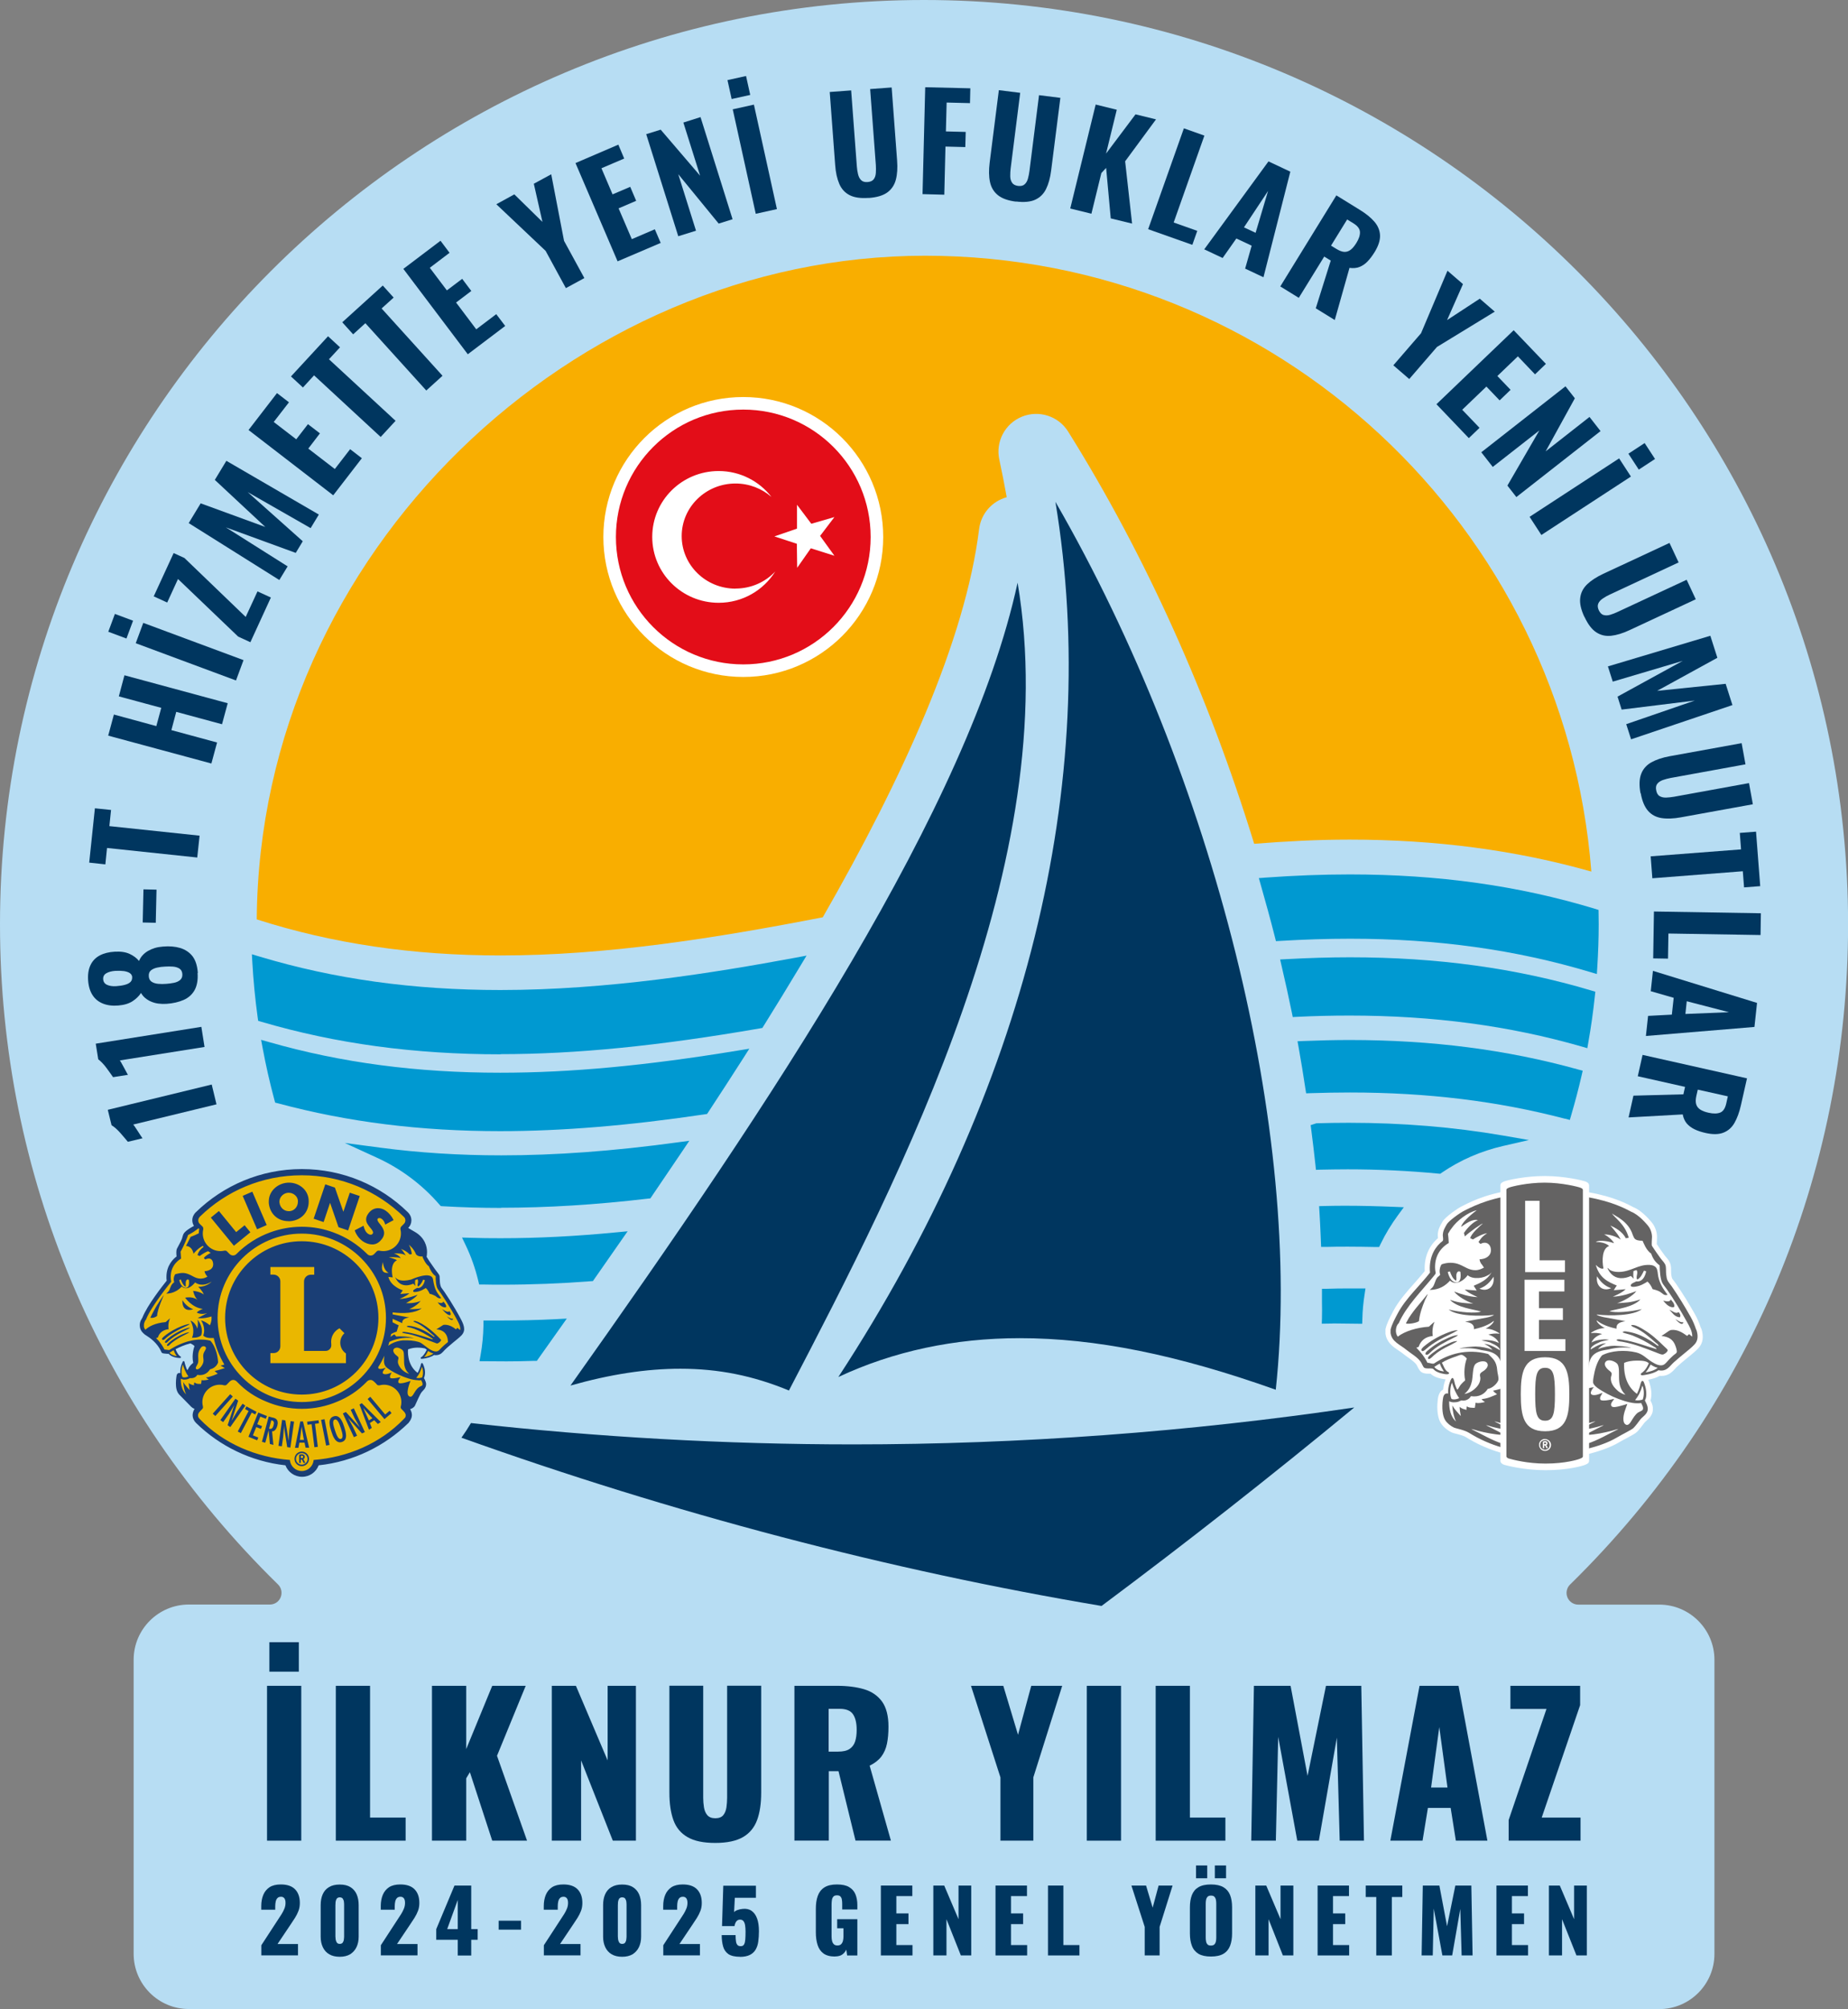
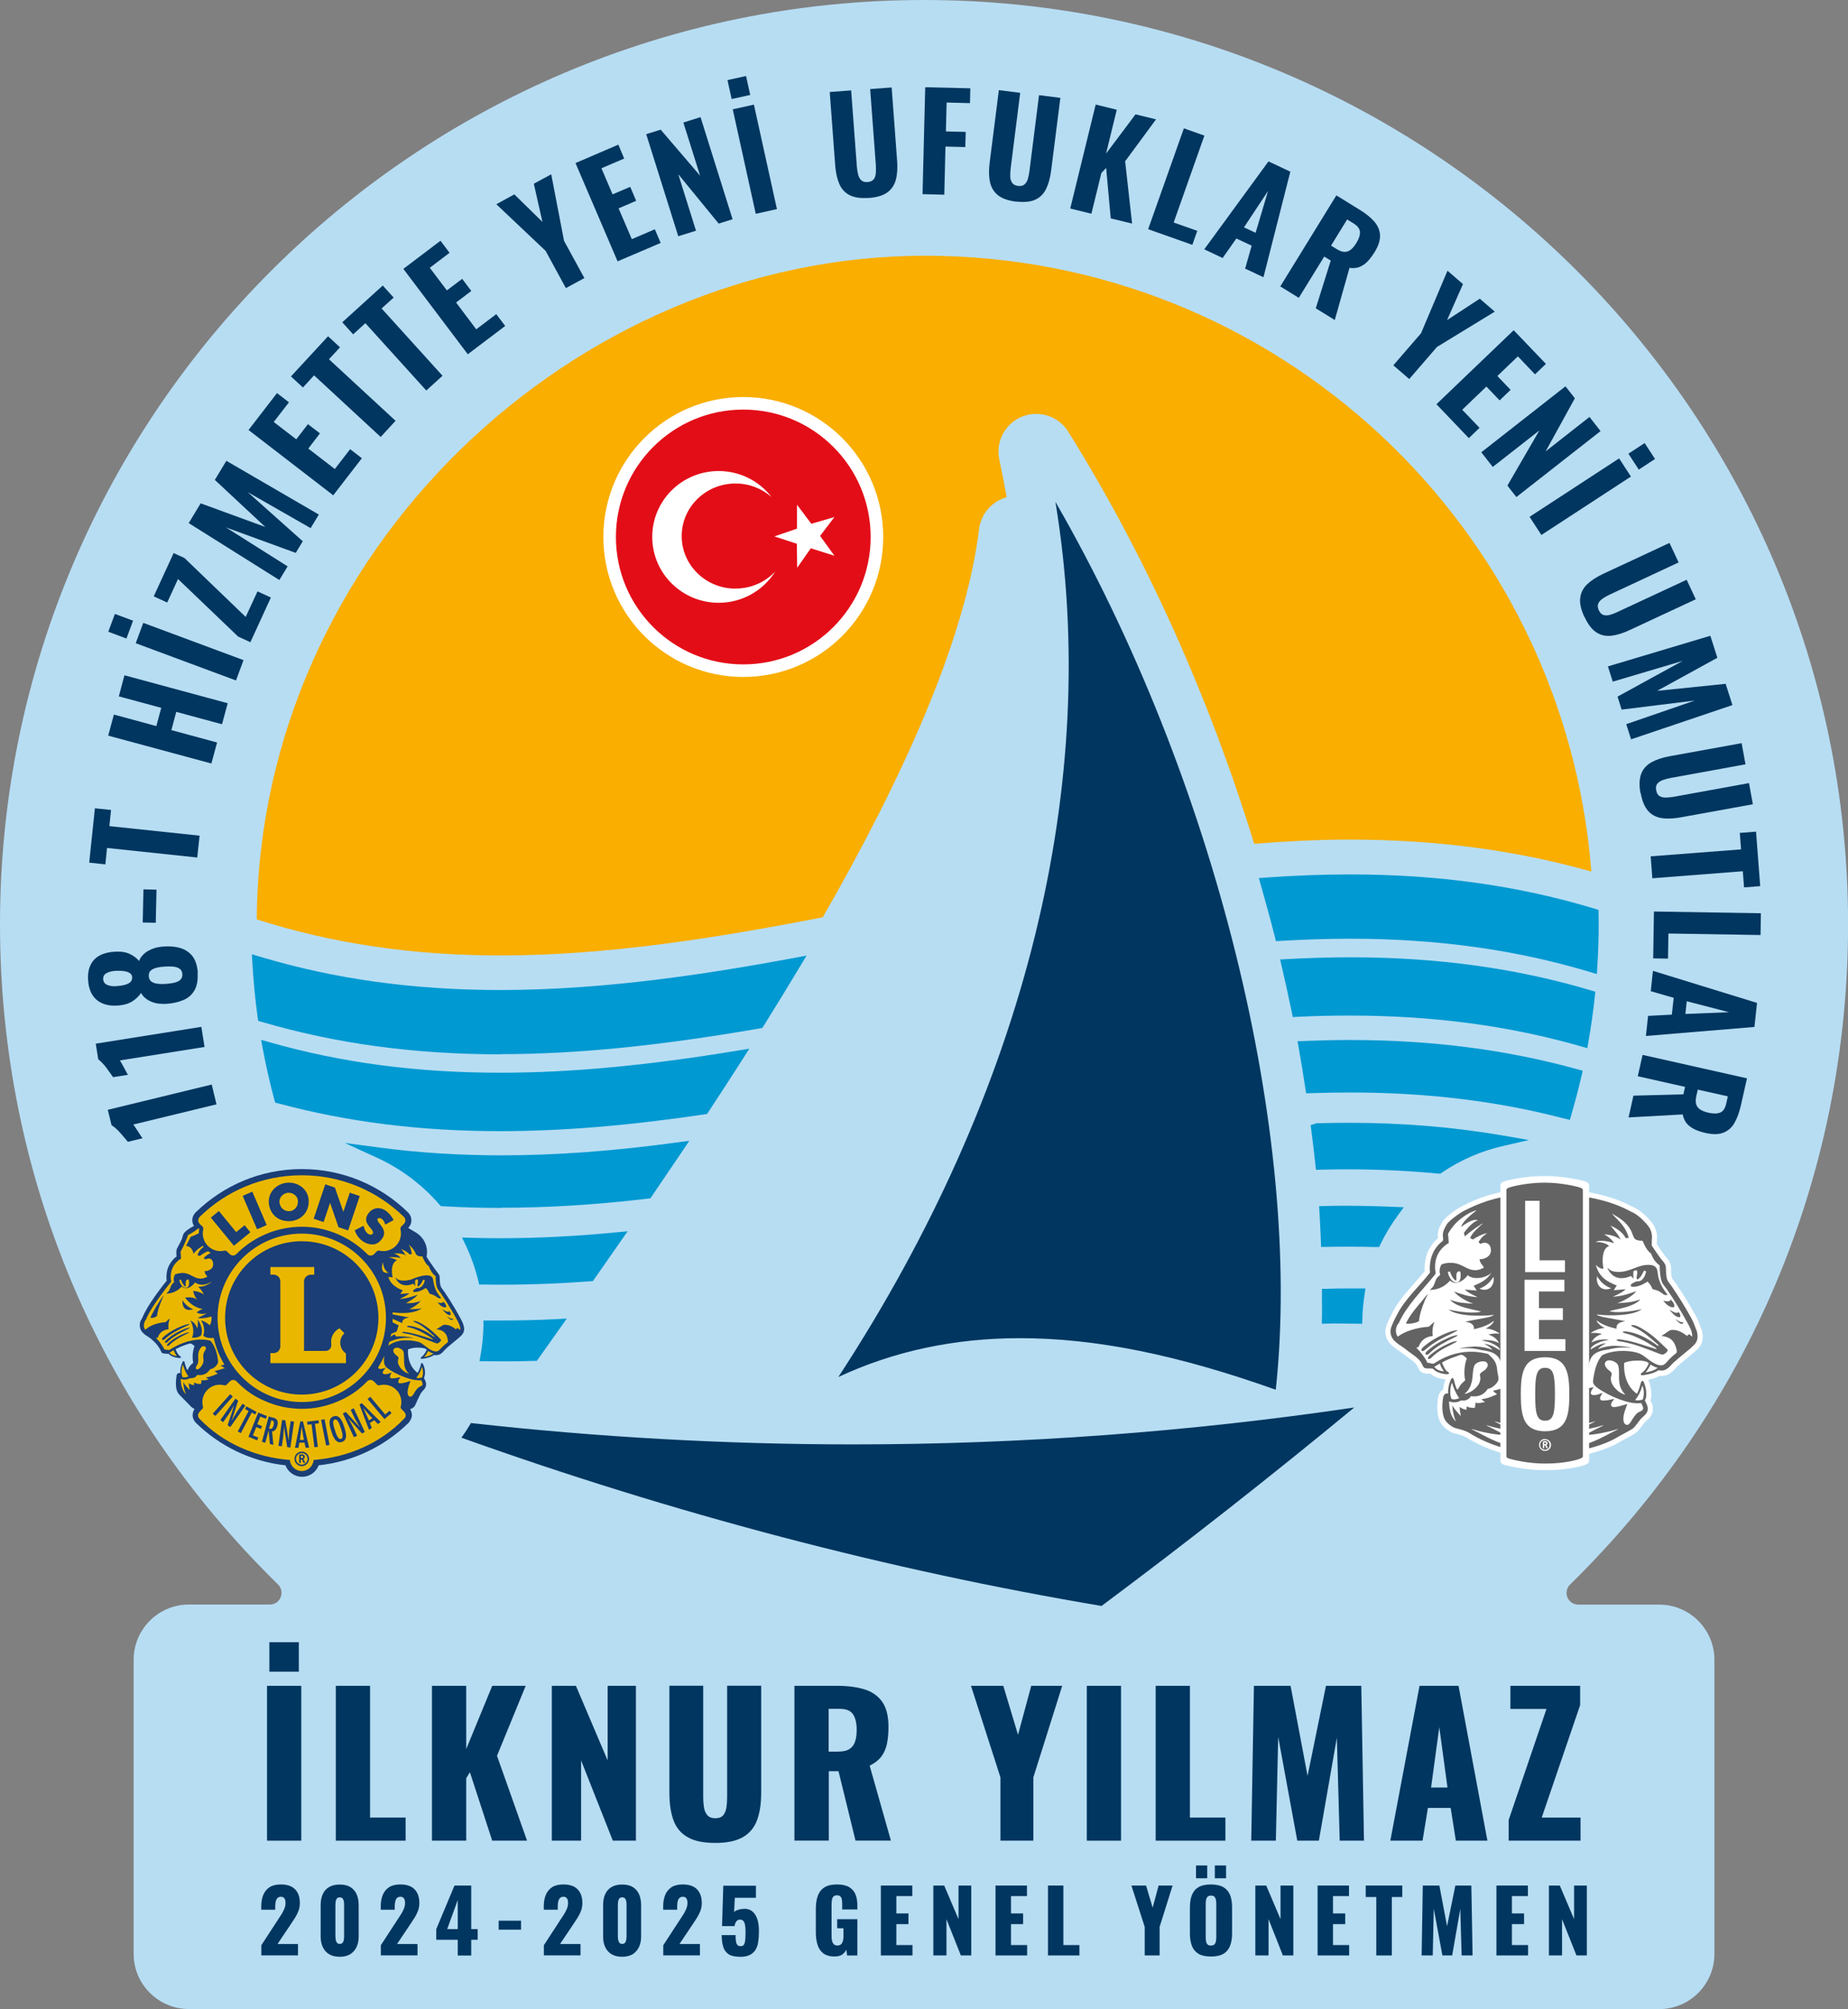
<svg xmlns="http://www.w3.org/2000/svg" id="katman_2" data-name="katman 2" viewBox="0 0 220.83 240">
  <rect x="0" y="0" width="220.83" height="240" fill="#808080" stroke="none" />
  <defs>
    <style>
      .cls-1 {
        fill: #f9ae00;
      }

      .cls-1, .cls-2, .cls-3, .cls-4, .cls-5, .cls-6, .cls-7, .cls-8, .cls-9, .cls-10, .cls-11, .cls-12 {
        stroke-width: 0px;
      }

      .cls-2 {
        fill: #37a9e1;
      }

      .cls-3 {
        fill: #00365f;
      }

      .cls-4, .cls-10 {
        fill-rule: evenodd;
      }

      .cls-4, .cls-12 {
        fill: #646363;
      }

      .cls-5 {
        fill: #b7ddf3;
      }

      .cls-6 {
        fill: #000;
      }

      .cls-7 {
        fill: #0099d1;
      }

      .cls-8 {
        fill: #1a3e75;
      }

      .cls-9 {
        fill: #eab700;
      }

      .cls-10, .cls-11 {
        fill: #fff;
      }

      .cls-13 {
        fill: #e30d18;
        stroke: #fff;
        stroke-miterlimit: 10;
        stroke-width: 1.5px;
      }
    </style>
  </defs>
  <g id="Layer_1" data-name="Layer 1">
    <g>
      <path class="cls-5" d="M22.56,240c-3.63,0-6.59-2.96-6.59-6.59v-35.14c0-3.63,2.96-6.59,6.59-6.59h9.69c.57,0,1.08-.34,1.29-.87s.09-1.13-.32-1.53C11.8,168.31,0,140.3,0,110.42,0,49.53,49.53,0,110.42,0s110.42,49.53,110.42,110.42c0,29.88-11.8,57.89-33.22,78.87-.41.4-.53,1-.32,1.53.22.53.73.87,1.29.87h9.69c3.63,0,6.59,2.96,6.59,6.59v35.14c0,3.63-2.96,6.59-6.59,6.59H22.56Z" />
      <path class="cls-1" d="M98.32,109.58c9.56-16.67,17.03-33.08,18.68-46.38.23-1.85,1.56-3.33,3.3-3.8-.27-1.5-.56-2.99-.88-4.47-.48-2.14.66-4.32,2.69-5.15,2.03-.83,4.37-.08,5.53,1.78,9.25,14.79,16.82,31.64,22.23,49.24,3.79-.3,7.59-.5,11.39-.5,10.33,0,19.87,1.26,28.9,3.82-3.21-41.17-37.63-73.57-79.62-73.57S30.99,65.99,30.68,109.83c9.01,2.89,18.61,4.31,29.14,4.31,12.69,0,25.69-2.07,38.5-4.56Z" />
      <path class="cls-3" d="M152.45,166.02c-11.81-4.2-21.56-6.16-30.59-6.16-7.83,0-15.1,1.56-21.68,4.64,22.4-34.27,31.49-71,25.94-104.55,18.99,32.92,29.63,75.44,26.33,106.07Z" />
-       <path class="cls-3" d="M94.27,166.11c-4.27-1.77-8.42-2.6-12.97-2.6-4.04,0-8.36.66-13.13,2.01,24.16-34.05,47.59-69.07,53.43-95.91,5.58,33.07-13.95,70.85-27.33,96.51Z" />
      <path class="cls-13" d="M104.79,64.15c0,8.82-7.15,15.97-15.97,15.97s-15.97-7.15-15.97-15.97,7.15-15.97,15.97-15.97,15.97,7.15,15.97,15.97" />
      <path class="cls-11" d="M87.89,70.32c-3.55,0-6.43-2.81-6.43-6.28s2.88-6.28,6.43-6.28c1.65,0,3.16.61,4.3,1.61-1.45-1.88-3.74-3.1-6.31-3.1-4.39,0-7.94,3.52-7.94,7.87s3.56,7.87,7.94,7.87c2.86,0,5.36-1.5,6.76-3.74-1.18,1.26-2.87,2.04-4.75,2.04" />
      <polygon class="cls-11" points="96.95 62.57 95.24 60.3 95.24 63.15 92.54 64.08 95.22 64.96 95.26 67.83 96.89 65.5 99.71 66.39 98 64.02 99.71 61.77 96.95 62.57" />
      <g>
        <path class="cls-3" d="M25.89,131.92l-9.97,2.42c.07.08.16.19.25.34.1.14.2.3.31.47.11.17.21.33.31.48.1.15.18.27.24.35l-1.75.42c-.09-.11-.21-.25-.37-.44-.15-.18-.32-.38-.5-.58-.18-.21-.37-.4-.56-.57-.19-.17-.37-.3-.52-.39l-.45-1.84,12.42-3.02.57,2.36Z" />
        <path class="cls-3" d="M24.45,125.07l-10.13,1.61c.07.09.14.2.22.36.08.15.17.32.27.49.1.18.19.34.27.5.08.16.15.28.21.37l-1.78.28c-.08-.11-.19-.27-.33-.47-.14-.2-.29-.4-.45-.62-.16-.22-.33-.42-.51-.61-.18-.19-.34-.33-.48-.43l-.3-1.87,12.62-2.01.38,2.4Z" />
        <path class="cls-3" d="M23.61,116.24c.06.84-.07,1.52-.36,2.05-.3.53-.74.92-1.32,1.17-.58.25-1.26.41-2.03.46-.35.02-.67.01-.98-.03-.31-.04-.59-.12-.85-.23-.26-.11-.49-.25-.7-.42-.21-.17-.38-.38-.52-.62-.23.36-.56.69-1,.98-.44.29-1.01.46-1.71.52-.7.06-1.32-.02-1.84-.23-.52-.21-.94-.54-1.24-1.01-.3-.46-.48-1.05-.53-1.77-.05-.72.05-1.33.29-1.83.24-.5.61-.88,1.1-1.14.49-.26,1.09-.41,1.8-.45.72-.04,1.31.05,1.78.27.47.22.84.5,1.11.84.11-.26.25-.49.44-.69.18-.2.4-.37.64-.51.24-.14.52-.26.81-.35.3-.09.62-.14.97-.17.77-.07,1.45-.01,2.07.17.61.19,1.1.52,1.47.99.36.48.57,1.14.63,1.99M15.8,116.76c-.01-.21-.1-.38-.27-.5-.17-.12-.4-.2-.7-.25-.3-.04-.65-.05-1.05-.03-.45.03-.81.13-1.08.29-.27.16-.39.4-.37.71.02.32.18.54.46.67.29.13.65.19,1.09.16.4-.03.75-.08,1.04-.16.3-.08.52-.19.67-.34.15-.15.21-.34.2-.56M21.79,116.36c-.02-.3-.14-.52-.36-.66-.22-.13-.48-.21-.79-.23-.31-.02-.6-.02-.89,0-.34.01-.66.05-.97.12-.31.07-.56.18-.75.34-.19.16-.27.39-.25.7.02.29.13.51.34.65.21.14.47.22.78.25.31.03.64.03.99,0,.28-.02.58-.06.89-.12.31-.06.56-.18.75-.34.19-.17.28-.4.26-.7" />
        <rect class="cls-3" x="15.9" y="107.47" width="3.96" height="1.56" transform="translate(-90.75 123.66) rotate(-88.7)" />
        <polygon class="cls-3" points="23.57 102.44 12.79 101.3 12.59 103.26 10.66 103.05 11.34 96.56 13.27 96.76 13.07 98.69 23.85 99.83 23.57 102.44" />
        <polygon class="cls-3" points="25.26 91.21 12.93 87.88 13.61 85.36 18.68 86.74 19.27 84.56 14.2 83.19 14.87 80.67 27.21 84.01 26.53 86.52 21.06 85.04 20.48 87.22 25.94 88.7 25.26 91.21" />
        <path class="cls-3" d="M15.11,76.28l-2.17-.81.79-2.13,2.17.81-.79,2.13ZM28.2,81.29l-11.98-4.45.9-2.43,11.98,4.45-.9,2.43Z" />
        <polygon class="cls-3" points="29.92 76.72 28.46 76.05 21.27 69.17 19.98 71.98 18.37 71.24 20.75 66.07 22.04 66.66 29.36 73.7 30.77 70.65 32.37 71.38 29.92 76.72" />
        <polygon class="cls-3" points="33.38 69.29 22.55 62.49 23.98 60.13 31.7 62.95 25.67 57.33 27.05 55.05 38.1 61.47 37.12 63.09 29.6 58.79 36.18 64.66 35.34 66.05 26.99 63 34.37 67.66 33.38 69.29" />
        <polygon class="cls-3" points="39.82 59.17 29.7 51.37 33.1 46.96 34.53 48.06 32.71 50.41 35.4 52.48 36.8 50.67 38.23 51.77 36.84 53.59 40.01 56.03 41.84 53.66 43.24 54.74 39.82 59.17" />
        <polygon class="cls-3" points="45.49 52.2 37.53 44.84 36.2 46.29 34.77 44.97 39.2 40.17 40.63 41.49 39.31 42.92 47.27 50.27 45.49 52.2" />
        <polygon class="cls-3" points="50.94 46.65 43.66 38.61 42.2 39.94 40.9 38.5 45.74 34.11 47.04 35.55 45.6 36.85 52.88 44.89 50.94 46.65" />
        <polygon class="cls-3" points="55.9 42.32 48.2 32.12 52.64 28.76 53.72 30.2 51.36 31.99 53.4 34.69 55.23 33.31 56.32 34.76 54.5 36.14 56.91 39.34 59.3 37.53 60.37 38.94 55.9 42.32" />
        <polygon class="cls-3" points="67.62 34.42 65.2 29.97 59.31 24.4 61.46 23.22 64.82 26.51 63.79 21.95 65.87 20.82 67.4 28.77 69.83 33.22 67.62 34.42" />
        <polygon class="cls-3" points="73.8 31.22 68.77 19.48 73.89 17.28 74.59 18.94 71.87 20.1 73.2 23.22 75.31 22.32 76.02 23.99 73.92 24.89 75.5 28.57 78.25 27.39 78.95 29.02 73.8 31.22" />
        <polygon class="cls-3" points="81.05 28.22 77.22 16.03 78.95 15.49 83.66 20.99 81.66 14.64 83.71 13.99 87.54 26.19 85.88 26.71 81.05 20.81 83.17 27.56 81.05 28.22" />
        <path class="cls-3" d="M87.43,11.83l-.5-2.26,2.22-.49.5,2.26-2.22.49ZM90.31,25.54l-2.75-12.48,2.53-.56,2.75,12.48-2.53.56Z" />
        <path class="cls-3" d="M103.81,23.64c-.97.07-1.73-.04-2.29-.33-.56-.29-.97-.74-1.23-1.35-.26-.61-.43-1.36-.49-2.25l-.65-8.72,2.56-.19.68,9.08c.02.31.07.62.14.92.07.3.19.54.37.72.18.18.43.25.77.23.35-.03.59-.14.74-.34s.23-.45.25-.76c.02-.31.02-.62,0-.93l-.68-9.08,2.57-.19.65,8.72c.07.89.02,1.66-.15,2.3-.17.64-.51,1.15-1.02,1.52-.51.37-1.25.59-2.21.66" />
        <polygon class="cls-3" points="110.24 23.19 110.56 10.42 115.95 10.55 115.91 12.32 113.12 12.25 113.03 15.7 115.4 15.76 115.35 17.57 112.98 17.51 112.84 23.26 110.24 23.19" />
        <path class="cls-3" d="M121.42,24.09c-.96-.12-1.69-.38-2.18-.78-.49-.4-.8-.92-.94-1.57-.14-.65-.15-1.41-.04-2.3l1.1-8.67,2.55.32-1.14,9.03c-.04.31-.05.62-.05.93,0,.31.08.57.22.78.14.21.37.33.71.38.34.04.61-.02.79-.19.19-.17.32-.4.4-.7.08-.3.14-.6.18-.92l1.14-9.03,2.55.32-1.1,8.67c-.11.89-.32,1.63-.61,2.22-.29.59-.73,1.02-1.3,1.28-.57.26-1.34.33-2.3.21" />
        <polygon class="cls-3" points="127.89 24.91 130.93 12.49 133.45 13.11 132.17 18.35 135.69 13.66 138.14 14.26 134.45 19.27 135.28 26.71 132.73 26.09 132.18 20.06 131.61 20.67 130.42 25.53 127.89 24.91" />
        <polygon class="cls-3" points="137.2 27.38 141.47 15.33 143.92 16.2 140.25 26.58 143.07 27.58 142.48 29.25 137.2 27.38" />
        <path class="cls-3" d="M143.9,29.79l7.68-10.51,2.61,1.23-3.21,12.61-2.19-1.03.78-2.74-1.83-.86-1.64,2.33-2.21-1.04ZM148.65,27.16l1.39.65,1.49-5-2.88,4.35Z" />
        <path class="cls-3" d="M152.99,34.22l6.7-10.88,2.82,1.74c.73.45,1.31.92,1.73,1.41.42.49.64,1.03.67,1.62.02.59-.19,1.26-.65,2.01-.28.45-.56.82-.85,1.12-.29.3-.61.52-.96.65-.35.14-.75.17-1.19.11l-1.76,6.23-2.27-1.4,1.79-5.7-.78-.48-3.04,4.93-2.22-1.37ZM159.05,29.34l.65.4c.36.22.68.34.95.35.28.01.53-.08.76-.26.23-.18.45-.45.67-.8.31-.5.45-.94.43-1.32-.02-.38-.28-.72-.78-1.03l-.75-.46-1.93,3.13Z" />
        <polygon class="cls-3" points="166.5 43.64 169.81 39.81 172.97 32.34 174.82 33.94 172.92 38.24 176.83 35.68 178.62 37.23 171.71 41.45 168.4 45.28 166.5 43.64" />
        <polygon class="cls-3" points="171.65 48.29 180.88 39.45 184.73 43.47 183.43 44.72 181.38 42.57 178.93 44.92 180.51 46.57 179.2 47.83 177.62 46.18 174.73 48.95 176.8 51.11 175.52 52.34 171.65 48.29" />
        <polygon class="cls-3" points="177.01 54.03 187.07 46.15 188.19 47.58 184.7 53.92 189.94 49.81 191.26 51.5 181.2 59.38 180.13 58.01 183.95 51.42 178.38 55.78 177.01 54.03" />
        <path class="cls-3" d="M182.78,61.74l10.7-6.98,1.41,2.17-10.7,6.98-1.41-2.17ZM194.59,54.2l1.94-1.27,1.24,1.9-1.94,1.27-1.24-1.9Z" />
        <path class="cls-3" d="M189.33,73.7c-.41-.88-.58-1.63-.5-2.26.07-.63.35-1.17.82-1.63.48-.46,1.12-.88,1.93-1.26l7.92-3.69,1.09,2.33-8.25,3.85c-.29.13-.56.29-.81.46-.26.17-.44.37-.54.6-.1.23-.08.49.06.8.15.31.34.51.58.57.24.07.51.06.8-.03.29-.09.58-.2.87-.34l8.25-3.84,1.09,2.33-7.92,3.69c-.81.38-1.55.6-2.2.67-.66.07-1.25-.07-1.78-.42-.53-.35-.99-.96-1.4-1.84" />
        <polygon class="cls-3" points="192.14 79.61 204.38 75.95 205.22 78.58 198.02 82.53 206.21 81.69 207.02 84.23 194.91 88.32 194.33 86.51 202.52 83.69 193.78 84.77 193.29 83.22 201.08 78.95 192.72 81.43 192.14 79.61" />
        <path class="cls-3" d="M196.03,94.75c-.17-.95-.14-1.72.09-2.31.23-.59.63-1.04,1.21-1.37.58-.32,1.31-.57,2.19-.73l8.6-1.56.46,2.53-8.96,1.63c-.31.06-.61.14-.9.24-.29.1-.52.25-.67.44-.16.19-.21.46-.14.79.06.34.2.58.42.7.22.13.48.18.78.17.31-.01.62-.05.93-.1l8.96-1.63.46,2.53-8.6,1.56c-.88.16-1.65.19-2.3.09-.65-.1-1.19-.38-1.61-.85-.42-.47-.72-1.18-.89-2.13" />
        <polygon class="cls-3" points="197.25 102.3 208.05 101.47 207.9 99.5 209.84 99.35 210.34 105.86 208.41 106.01 208.26 104.08 197.45 104.92 197.25 102.3" />
        <polygon class="cls-3" points="197.64 108.89 210.42 109.1 210.38 111.7 199.37 111.52 199.32 114.52 197.55 114.49 197.64 108.89" />
        <path class="cls-3" d="M197.52,115.98l12.44,3.83-.31,2.87-12.97,1.08.26-2.4,2.84-.15.22-2.01-2.74-.79.26-2.43ZM201.56,119.61l-.16,1.52,5.21-.21-5.05-1.31Z" />
        <path class="cls-3" d="M196.29,126.02l12.47,2.8-.73,3.23c-.19.84-.45,1.54-.77,2.1-.32.56-.76.94-1.32,1.16-.56.22-1.26.23-2.11.04-.51-.11-.96-.26-1.33-.44-.38-.18-.68-.41-.93-.69-.24-.29-.41-.65-.49-1.09l-6.47.36.58-2.6,5.97-.16.2-.89-5.65-1.27.57-2.54ZM202.88,130.17l-.17.74c-.09.41-.1.75-.02,1.01.08.27.25.48.5.64.25.16.57.28.98.37.57.13,1.04.12,1.39-.02.35-.14.59-.5.72-1.08l.19-.86-3.59-.8Z" />
      </g>
      <g>
        <path class="cls-3" d="M31.91,201.39h4.09v18.5h-4.09v-18.5ZM32.19,196.18h3.52v3.52h-3.52v-3.52Z" />
        <polygon class="cls-3" points="40.13 219.89 40.13 201.39 44.22 201.39 44.22 217.13 48.47 217.13 48.47 219.89 40.13 219.89" />
        <polygon class="cls-3" points="51.62 219.89 51.62 201.39 55.71 201.39 55.71 208.95 58.82 201.39 62.82 201.39 59.39 209.75 62.98 219.89 58.82 219.89 56.15 211.71 55.71 212.44 55.71 219.89 51.62 219.89" />
        <polygon class="cls-3" points="65.94 219.89 65.94 201.39 68.82 201.39 72.61 210.3 72.61 201.39 75.99 201.39 75.99 219.89 73.23 219.89 69.44 210.3 69.44 219.89 65.94 219.89" />
        <path class="cls-3" d="M85.47,220.16c-1.42,0-2.52-.23-3.32-.7-.8-.46-1.36-1.14-1.68-2.03-.32-.89-.48-1.98-.48-3.28v-12.77h4.04v13.38c0,.38.03.76.09,1.14.06.38.19.69.4.94.21.24.52.37.95.37s.76-.12.96-.37c.2-.24.32-.56.38-.94.05-.38.08-.76.08-1.14v-13.38h4.07v12.77c0,1.29-.16,2.39-.49,3.28-.33.89-.89,1.57-1.68,2.03-.79.46-1.9.7-3.31.7" />
        <path class="cls-3" d="M94.93,219.89v-18.5h5.09c1.25,0,2.33.14,3.24.41.91.27,1.63.77,2.14,1.47.51.71.77,1.71.77,3,0,.76-.06,1.44-.18,2.03-.12.59-.35,1.11-.67,1.54-.33.43-.8.8-1.4,1.09l2.54,8.95h-4.23l-2.03-8.29h-1.16v8.29h-4.09ZM99.02,209.25h1.14c.58,0,1.03-.1,1.35-.31.32-.21.54-.5.67-.89.13-.39.19-.86.19-1.4,0-.79-.14-1.41-.43-1.85-.29-.44-.82-.66-1.6-.66h-1.32v5.12Z" />
        <polygon class="cls-3" points="119.55 219.89 119.55 212.33 116.03 201.39 119.89 201.39 121.65 207.24 123.23 201.39 126.93 201.39 123.48 212.33 123.48 219.89 119.55 219.89" />
        <rect class="cls-3" x="129.87" y="201.39" width="4.09" height="18.5" />
        <polygon class="cls-3" points="138.1 219.89 138.1 201.39 142.19 201.39 142.19 217.13 146.43 217.13 146.43 219.89 138.1 219.89" />
        <polygon class="cls-3" points="149.52 219.89 149.84 201.39 154.22 201.39 156.25 212.15 158.45 201.39 162.67 201.39 162.99 219.89 160.09 219.89 159.75 207.58 157.6 219.89 155.02 219.89 152.74 207.49 152.46 219.89 149.52 219.89" />
        <path class="cls-3" d="M166.14,219.89l3.49-18.5h4.66l3.45,18.5h-3.77l-.62-3.91h-2.72l-.64,3.91h-3.86ZM171.01,213.54h1.96l-.98-7.22-.98,7.22Z" />
        <polygon class="cls-3" points="180.28 219.89 180.28 217.42 184.8 204.15 180.49 204.15 180.49 201.39 188.82 201.39 188.82 203.7 184.23 217.13 188.87 217.13 188.87 219.89 180.28 219.89" />
        <path class="cls-3" d="M31.23,233.6v-1.22l2-3.07c.15-.23.29-.45.43-.66.13-.21.24-.43.33-.65.09-.22.13-.45.13-.69s-.05-.42-.14-.54c-.1-.12-.23-.18-.39-.18-.19,0-.33.05-.43.15-.1.1-.17.24-.21.41-.04.17-.06.37-.06.58v.41h-1.67v-.44c0-.5.08-.94.24-1.33.16-.39.41-.69.75-.92.34-.22.79-.33,1.35-.33.75,0,1.32.19,1.7.58.38.39.57.93.57,1.63,0,.34-.05.65-.16.94-.11.29-.25.57-.42.84-.17.27-.36.56-.56.85l-1.53,2.28h2.45v1.35h-4.36Z" />
        <path class="cls-3" d="M40.6,233.76c-.5,0-.92-.1-1.26-.3-.34-.2-.59-.48-.76-.84-.17-.36-.26-.77-.26-1.25v-3.79c0-.49.08-.92.24-1.28.16-.37.41-.66.75-.86.34-.21.77-.31,1.29-.31s.95.1,1.28.31c.33.21.58.49.74.86.16.37.24.8.24,1.28v3.79c0,.47-.09.88-.26,1.24-.17.36-.43.64-.76.85-.34.2-.75.3-1.25.3M40.6,232.22c.17,0,.28-.05.36-.16.07-.11.12-.23.13-.37.02-.14.03-.26.03-.37v-3.7c0-.12,0-.25-.02-.4-.01-.15-.06-.28-.13-.39-.07-.11-.19-.17-.37-.17s-.29.06-.37.17c-.07.11-.11.24-.13.39-.01.15-.02.28-.02.4v3.7c0,.1.01.23.03.37.02.14.07.26.14.37.07.11.19.16.35.16" />
        <path class="cls-3" d="M45.51,233.6v-1.22l2-3.07c.15-.23.29-.45.43-.66.13-.21.24-.43.33-.65.09-.22.13-.45.13-.69s-.05-.42-.14-.54c-.1-.12-.23-.18-.39-.18-.19,0-.33.05-.43.15-.1.1-.17.24-.21.41-.04.17-.06.37-.06.58v.41h-1.67v-.44c0-.5.08-.94.24-1.33.16-.39.41-.69.75-.92.34-.22.79-.33,1.35-.33.75,0,1.32.19,1.7.58.38.39.57.93.57,1.63,0,.34-.05.65-.16.94-.11.29-.25.57-.42.84-.17.27-.36.56-.56.85l-1.53,2.28h2.45v1.35h-4.36Z" />
        <path class="cls-3" d="M54.7,233.61v-1.88h-2.57v-1.27l2.18-5.21h2v5.2h.77v1.28h-.77v1.88h-1.61ZM53.44,230.45h1.26v-3.48l-1.26,3.48Z" />
        <rect class="cls-3" x="59.59" y="229.45" width="2.67" height="1.07" />
        <path class="cls-3" d="M64.99,233.6v-1.22l2-3.07c.15-.23.29-.45.43-.66.13-.21.24-.43.33-.65.09-.22.13-.45.13-.69s-.05-.42-.14-.54c-.1-.12-.23-.18-.39-.18-.19,0-.33.05-.43.15-.1.1-.17.24-.21.41-.04.17-.06.37-.06.58v.41h-1.67v-.44c0-.5.08-.94.24-1.33.16-.39.41-.69.75-.92.34-.22.79-.33,1.35-.33.75,0,1.32.19,1.7.58.38.39.57.93.57,1.63,0,.34-.05.65-.16.94-.11.29-.25.57-.42.84-.17.27-.36.56-.56.85l-1.53,2.28h2.45v1.35h-4.36Z" />
        <path class="cls-3" d="M74.35,233.76c-.5,0-.92-.1-1.26-.3-.34-.2-.59-.48-.76-.84-.17-.36-.26-.77-.26-1.25v-3.79c0-.49.08-.92.24-1.28.16-.37.41-.66.75-.86.34-.21.77-.31,1.29-.31s.95.1,1.28.31c.33.21.58.49.74.86.16.37.24.8.24,1.28v3.79c0,.47-.09.88-.26,1.24-.17.36-.43.64-.76.85-.34.2-.75.3-1.25.3M74.35,232.22c.17,0,.28-.05.36-.16.07-.11.12-.23.13-.37.02-.14.03-.26.03-.37v-3.7c0-.12,0-.25-.02-.4-.01-.15-.06-.28-.13-.39-.07-.11-.19-.17-.37-.17s-.29.06-.37.17c-.07.11-.11.24-.13.39-.01.15-.02.28-.02.4v3.7c0,.1.01.23.03.37.02.14.07.26.14.37.07.11.19.16.35.16" />
        <path class="cls-3" d="M79.26,233.6v-1.22l2-3.07c.15-.23.29-.45.43-.66.13-.21.24-.43.33-.65.09-.22.13-.45.13-.69s-.05-.42-.14-.54c-.1-.12-.23-.18-.39-.18-.19,0-.33.05-.43.15-.1.1-.17.24-.21.41-.04.17-.06.37-.06.58v.41h-1.67v-.44c0-.5.08-.94.24-1.33.16-.39.41-.69.75-.92.34-.22.79-.33,1.35-.33.75,0,1.32.19,1.7.58.38.39.57.93.57,1.63,0,.34-.05.65-.16.94-.11.29-.25.57-.42.84-.17.27-.36.56-.56.85l-1.53,2.28h2.45v1.35h-4.36Z" />
        <path class="cls-3" d="M88.43,233.76c-.61,0-1.07-.11-1.39-.32-.31-.22-.52-.52-.63-.91-.11-.39-.17-.85-.17-1.36h1.66c0,.32.02.57.05.77.03.2.1.34.19.43.09.09.23.13.4.12.18,0,.31-.08.38-.22.08-.14.12-.34.14-.59.02-.26.03-.57.03-.93,0-.28-.02-.52-.05-.73-.03-.21-.09-.38-.19-.51-.09-.13-.23-.19-.42-.19-.17,0-.31.06-.42.19-.11.12-.19.32-.24.58h-1.49l.15-4.82h3.9v1.44h-2.52l-.09,1.72c.07-.1.2-.18.39-.25.19-.07.4-.12.62-.14.43-.05.79.03,1.08.23.29.2.51.51.66.92.15.41.22.92.22,1.52,0,.45-.03.86-.08,1.23-.05.38-.16.7-.32.97-.16.27-.39.48-.69.63-.3.15-.7.23-1.19.23" />
        <path class="cls-3" d="M99.78,233.73c-.58,0-1.03-.12-1.37-.36-.33-.24-.57-.58-.71-1.02-.14-.44-.21-.94-.21-1.51v-2.81c0-.59.07-1.1.23-1.54.15-.43.41-.77.78-1.01.37-.24.87-.36,1.5-.36s1.11.1,1.46.31.61.49.76.86c.15.37.23.79.23,1.28v.54h-1.81v-.68c0-.18-.01-.34-.04-.5-.02-.15-.08-.27-.17-.37s-.22-.14-.42-.14-.34.05-.43.16c-.09.11-.15.24-.17.4-.02.16-.04.32-.04.5v3.87c0,.19.02.36.06.52.04.16.11.29.21.39.1.1.24.15.43.15s.34-.05.44-.15c.1-.1.18-.24.22-.4.04-.17.06-.34.06-.53v-.98h-.75v-1.08h2.41v4.33h-1.22l-.1-.69c-.11.23-.27.43-.48.58-.21.15-.5.23-.87.23" />
        <polygon class="cls-3" points="105.26 233.6 105.26 225.25 109.02 225.25 109.02 226.51 107.11 226.51 107.11 228.58 108.56 228.58 108.56 229.86 107.11 229.86 107.11 232.36 109.04 232.36 109.04 233.6 105.26 233.6" />
        <polygon class="cls-3" points="111.53 233.6 111.53 225.25 112.83 225.25 114.54 229.27 114.54 225.25 116.06 225.25 116.06 233.6 114.82 233.6 113.1 229.27 113.1 233.6 111.53 233.6" />
        <polygon class="cls-3" points="118.96 233.6 118.96 225.25 122.72 225.25 122.72 226.51 120.81 226.51 120.81 228.58 122.26 228.58 122.26 229.86 120.81 229.86 120.81 232.36 122.74 232.36 122.74 233.6 118.96 233.6" />
        <polygon class="cls-3" points="125.23 233.6 125.23 225.25 127.07 225.25 127.07 232.36 128.99 232.36 128.99 233.6 125.23 233.6" />
        <polygon class="cls-3" points="136.79 233.6 136.79 230.19 135.2 225.25 136.95 225.25 137.74 227.89 138.45 225.25 140.12 225.25 138.57 230.19 138.57 233.6 136.79 233.6" />
        <path class="cls-3" d="M144.7,233.73c-.63,0-1.12-.11-1.49-.33-.36-.22-.63-.54-.78-.95-.16-.41-.24-.9-.24-1.48v-3.11c0-.58.08-1.07.24-1.48.16-.41.42-.72.78-.93.36-.22.86-.33,1.49-.33s1.13.11,1.5.33c.37.22.63.53.79.93.16.41.24.9.24,1.48v3.11c0,.57-.08,1.06-.24,1.48-.16.41-.42.73-.79.95-.37.22-.87.33-1.5.33M142.92,222.85h1.34v1.53h-1.34v-1.53ZM144.7,232.42c.19,0,.33-.05.42-.14.09-.1.15-.22.18-.37.03-.15.04-.31.04-.46v-4.02c0-.17-.01-.32-.04-.47-.03-.15-.09-.27-.18-.37-.09-.1-.23-.14-.42-.14-.18,0-.31.05-.4.14-.09.1-.15.22-.18.37-.03.15-.04.3-.04.47v4.02c0,.16.01.31.04.46.02.15.08.27.17.37.09.1.22.14.42.14M145.17,222.85h1.34v1.53h-1.34v-1.53Z" />
        <polygon class="cls-3" points="150.01 233.6 150.01 225.25 151.31 225.25 153.02 229.27 153.02 225.25 154.55 225.25 154.55 233.6 153.3 233.6 151.59 229.27 151.59 233.6 150.01 233.6" />
        <polygon class="cls-3" points="157.45 233.6 157.45 225.25 161.2 225.25 161.2 226.51 159.29 226.51 159.29 228.58 160.75 228.58 160.75 229.86 159.29 229.86 159.29 232.36 161.22 232.36 161.22 233.6 157.45 233.6" />
        <polygon class="cls-3" points="164.46 233.6 164.46 226.62 163.2 226.62 163.2 225.25 167.57 225.25 167.57 226.62 166.32 226.62 166.32 233.6 164.46 233.6" />
        <polygon class="cls-3" points="169.88 233.6 170.02 225.25 172 225.25 172.92 230.11 173.91 225.25 175.82 225.25 175.97 233.6 174.66 233.6 174.5 228.04 173.53 233.6 172.36 233.6 171.33 228 171.21 233.6 169.88 233.6" />
        <polygon class="cls-3" points="178.82 233.6 178.82 225.25 182.58 225.25 182.58 226.51 180.67 226.51 180.67 228.58 182.12 228.58 182.12 229.86 180.67 229.86 180.67 232.36 182.6 232.36 182.6 233.6 178.82 233.6" />
        <polygon class="cls-3" points="185.09 233.6 185.09 225.25 186.39 225.25 188.1 229.27 188.1 225.25 189.62 225.25 189.62 233.6 188.38 233.6 186.66 229.27 186.66 233.6 185.09 233.6" />
      </g>
      <path class="cls-3" d="M131.63,191.85c-25.45-4.28-51.17-11.04-76.49-20.1.4-.56.78-1.14,1.14-1.75,15.12,1.69,30.48,2.55,45.66,2.55,20,0,40.13-1.48,59.89-4.41-9.93,8.2-20.07,16.16-30.2,23.71Z" />
      <g>
        <path class="cls-7" d="M186.99,133.64c-8.02-2.1-16.42-3.13-25.68-3.13-1.55,0-3.1.03-4.66.08l-.57.02-.09-.56c-.25-1.64-.51-3.28-.81-4.94l-.13-.72.73-.03c1.83-.07,3.66-.12,5.49-.12,9.83,0,18.75,1.15,27.27,3.51l.59.16-.14.6c-.36,1.58-.78,3.15-1.23,4.69l-.17.59-.6-.16Z" />
        <path class="cls-7" d="M59.81,125.95c-10.31,0-19.65-1.27-28.56-3.88l-.4-.12-.06-.41c-.3-2.2-.52-4.43-.64-6.63l-.05-.91.87.26c8.98,2.7,18.41,4.01,28.83,4.01,12.81,0,25.53-2.06,35.19-3.85l1.39-.26-.73,1.21c-1.44,2.4-2.91,4.8-4.4,7.19l-.15.24-.28.05c-12.12,2.1-21.98,3.08-31.01,3.08h0Z" />
        <path class="cls-7" d="M190.05,116.13c-8.93-2.68-18.32-3.99-28.73-3.99-2.67,0-5.47.09-8.32.26l-.53.03-.13-.52c-.53-2.1-1.11-4.18-1.7-6.26l-.21-.75.78-.06c3.47-.25,6.86-.38,10.08-.38,10.59,0,20.17,1.34,29.28,4.1l.45.14.02,1.72c0,1.66-.06,3.39-.17,5.14l-.05.8-.77-.23Z" />
        <path class="cls-7" d="M59.78,135.13c-9.55,0-18.23-1.09-26.54-3.32l-.36-.09-.1-.36c-.54-2.02-1.01-4.08-1.39-6.13l-.19-1.01.99.28c8.61,2.46,17.64,3.65,27.59,3.65,8.4,0,17.41-.84,28.35-2.64l1.41-.23-.77,1.21c-1.36,2.13-2.74,4.25-4.12,6.35l-.16.24-.28.04c-9.09,1.35-17.09,2.01-24.44,2.01h0Z" />
        <path class="cls-7" d="M189,125.02c-8.66-2.49-17.74-3.7-27.75-3.7-2.07,0-4.15.05-6.22.15l-.55.03-.11-.54c-.38-1.86-.79-3.73-1.23-5.6l-.17-.74.76-.04c2.58-.14,5.13-.22,7.58-.22,10.42,0,19.85,1.29,28.82,3.96l.51.15-.06.53c-.2,1.88-.46,3.73-.78,5.52l-.12.7-.68-.2Z" />
        <path class="cls-7" d="M171.86,140.2c-3.56-.34-7.2-.51-10.82-.51-1.07,0-2.14.02-3.2.04l-.59.02-.06-.59c-.14-1.34-.31-2.69-.48-4.05l-.09-.7.68-.22c1.29-.04,2.58-.06,3.87-.06,6.37,0,12.56.51,18.41,1.52l3.12.54-3.09.71c-2.65.61-5.11,1.68-7.32,3.19l-.19.13-.23-.02Z" />
        <path class="cls-7" d="M164.37,148.97c-1.09-.02-2.19-.04-3.28-.04-.87,0-1.73,0-2.6.03h-.62s-.06-1.44-.06-1.44c-.04-.91-.08-1.83-.14-2.76l-.04-.67.67-.02c.81-.02,1.62-.03,2.43-.03,1.94,0,3.88.05,5.82.13l1.2.05-.71.97c-.78,1.06-1.48,2.21-2.06,3.41l-.18.37h-.41Z" />
        <path class="cls-7" d="M159.28,158.11l-1.33.02.02-.67c.02-.64.01-1.29,0-1.94v-1.56h.63c.81-.03,1.62-.04,2.43-.04h2.14s-.11.74-.11.74c-.15.96-.24,1.92-.26,2.85l-.02.63s-2.98-.04-3.5-.04Z" />
        <path class="cls-7" d="M59.87,144.3c-2.34,0-4.68-.07-6.93-.2l-.27-.02-.18-.2c-2.03-2.35-4.59-4.27-7.41-5.56l-3.88-1.78,4.23.56c4.6.61,9.47.92,14.47.92,6.48,0,13.37-.5,21.06-1.55l1.41-.19-.79,1.18c-1.24,1.84-2.47,3.66-3.7,5.46l-.16.24-.29.03c-6.29.74-12.03,1.09-17.56,1.09Z" />
        <path class="cls-7" d="M60.01,153.47c-.75,0-1.5,0-2.25-.02h-.5s-.12-.49-.12-.49c-.35-1.44-.84-2.84-1.48-4.18l-.45-.94,1.04.03c1.18.04,2.37.05,3.55.05,4.44,0,8.97-.23,13.83-.7l1.37-.13-4.15,5.95-.3.02c-3.48.27-7.04.41-10.57.41Z" />
        <path class="cls-7" d="M57.3,162.61l.13-.74c.21-1.18.32-2.36.34-3.49v-.63s1.88,0,1.88,0c2.4,0,4.61-.05,6.77-.16l1.31-.07-3.58,5.05h-.32c-1.11.04-2.21.06-3.32.06-.82,0-3.22-.02-3.22-.02Z" />
      </g>
      <g>
        <path class="cls-11" d="M203.26,158.67c-.21-.64-.44-1.17-.72-1.67-.71-1.26-1.47-2.49-2.26-3.64-.07-.1-.15-.2-.22-.3-.09-.12-.19-.24-.24-.33-.07-.14-.11-.46-.12-.57,0-.1,0-.21-.01-.34,0-.21,0-.44-.05-.68-.08-.42-.33-.72-.54-.95-.05-.06-.11-.12-.15-.18-.34-.45-.68-.95-.97-1.39,0-.15.01-.41.02-.54,0-.14.01-.27.01-.33-.01-.74-.34-1.38-.64-1.73l-.04-.05c-.29-.34-1.17-1.37-2.17-1.77-1.16-.63-3.1-1.51-6.49-1.95-1.25-.27-2.52-.41-3.76-.41-.1,0-.2,0-.29,0-.07,0-.15,0-.22,0-.8,0-1.61.06-2.43.17-3.9.4-5.93,1.41-7.12,2.01-.68.31-2.16,1.38-2.47,1.91l-.07.13c-.22.37-.49.83-.5,1.49,0,.12.01.23.02.33,0,.01,0,.03,0,.04-.05.04-.09.07-.13.11-.73.67-1.55,1.87-1.45,3.82-.36.45-.77.91-1.2,1.4-.94,1.06-1.92,2.15-2.57,3.39l-.06.12c-.29.55-.69,1.31-.84,1.95l-.02.07v.53c.13,1.05.9,1.58,1.53,2,.2.13.38.26.55.39.18.15.38.29.59.44.42.3.89.63,1.07.95.03.05.06.11.09.17.13.26.25.5.46.65.25.16.54.19.8.19.05,0,.28,0,.3,0,.06.06.14.14.26.21.25.16.53.26.61.28,0,0,.5.16.92.19-.12.31-.25.73-.29,1.22-.35.17-.57.57-.64,1.19-.07.57-.17,1.97.38,2.83.27.43.73.82,1.29,1.1.1.05.22.08.49.15.35.09.95.24,1.25.44,2.25,1.41,4.86,2.25,7.76,2.51v.03l.57.03c.35.02.72.03,1.08.03,4,0,7.25-1.07,8.81-1.99.31-.18.64-.36.97-.53.67-.36,1.02-.55,1.22-.75.24-.24.46-.53.66-.8.07-.1.14-.19.21-.27.05-.07.14-.15.24-.24.34-.3.85-.76.77-1.58-.03-.33-.16-.61-.28-.84.23-.71.04-1.63-.11-2.06,0-.02-.01-.04-.02-.07-.03-.08-.07-.22-.14-.35.56-.11,1-.26,1.37-.47.07,0,.14.01.21.01h0c.84,0,1.3-.5,1.64-.87.08-.09.16-.18.23-.24.31-.29.65-.57.95-.82.1-.08.2-.16.29-.24.09-.07.18-.15.27-.22.35-.29.72-.59,1.03-.92.55-.59.67-1.38.35-2.36Z" />
        <g>
          <g>
            <path class="cls-11" d="M202.69,158.86c-.18-.55-.39-1.06-.68-1.57-.71-1.26-1.45-2.46-2.23-3.6-.15-.22-.37-.46-.49-.68-.12-.21-.16-.52-.19-.8-.03-.31,0-.65-.05-.95-.07-.36-.37-.61-.58-.89-.37-.49-.73-1.03-1.07-1.54-.06-.2.01-.89.01-1.08-.01-.58-.27-1.09-.49-1.34-.19-.22-1.08-1.3-2.01-1.66-1.14-.62-3.04-1.48-6.34-1.91-1.18-.26-2.51-.42-3.95-.4-.9-.01-1.76.05-2.57.17-3.75.39-5.71,1.34-6.95,1.96-.67.31-1.99,1.3-2.2,1.67-.22.39-.48.76-.49,1.33,0,.18.06.38.03.58-.02.12-.22.23-.32.32-.85.79-1.38,1.96-1.24,3.56-1.18,1.53-2.91,3.08-3.86,4.88-.29.55-.71,1.31-.85,1.93v.39c.12,1.05,1.14,1.4,1.86,2,.53.44,1.45.94,1.8,1.55.1.18.24.54.36.61.23.15.69.05.96.1.16.03.21.17.39.29.14.09.34.17.48.22.13.05,1.07.31,1.13.07.03-.14-.09-.14-.2-.22-.34-.25-.46-.73-.65-1.06.44-.29,1.12-.56,1.7-.75.21-.07.46-.2.63-.19.24.01.53.31.65.44-.27.66-.38,1.74-.2,2.59-.05.1-.16.16-.24.24-.09.09-.18.18-.26.27-.17.2-.25.45-.43.63-.13-.18-.2-.41-.29-.68-.05-.16-.12-.69-.27-.72-.14-.02-.22.2-.27.32-.18.44-.31.98-.26,1.53-.52-.09-.6.36-.65.75-.11.89-.06,1.89.29,2.44.23.36.63.68,1.06.89.16.08,1.23.27,1.79.62,2.54,1.59,5.36,2.29,8.04,2.46v.02c4.05.2,7.73-.81,9.55-1.88.82-.48,1.83-.96,2.06-1.18.29-.29.58-.71.82-1.02.31-.39.95-.67.88-1.38-.03-.32-.21-.6-.34-.89.29-.47.16-1.38-.02-1.88-.06-.16-.12-.47-.29-.46-.16,0-.27.61-.32.77-.11.32-.2.54-.32.78-1.01-.73-1.61-1.95-1.53-3.7.37-.17.92-.27,1.5-.27s1.16.02,1.45.32c-.17.4-.38.76-.7,1.04-.1.09-.31.18-.26.31.06.15.39.06.56.03.63-.1,1.16-.27,1.55-.55.99.21,1.34-.49,1.81-.92.43-.39.89-.76,1.26-1.07.42-.35.89-.71,1.24-1.09.43-.46.45-1.06.22-1.76Z" />
            <g>
              <path class="cls-4" d="M174.2,158.92c-.71.43-1.53.74-2.29,1.18-.54.32-1.05.65-1.52,1.07-.02.02-.44.43-.53.12-.05-.16.21-.37.34-.48.73-.61,1.62-1.13,2.57-1.52.44-.17.91-.38,1.42-.38Z" />
              <path class="cls-4" d="M174.23,159.48c-.12.15-.31.22-.48.31-1.03.52-2.09,1.03-2.88,1.82-.12.12-.3.31-.51.2-.08-.2.12-.36.24-.46.68-.6,1.44-1.08,2.35-1.48.41-.18.81-.35,1.28-.39Z" />
              <path class="cls-4" d="M174.05,160.2c.15.01,0,.08-.09.14-.55.32-1.11.55-1.64.87-.44.26-.85.56-1.23.94-.06.05-.34.32-.44.14-.11-.2.5-.62.63-.72.53-.41,1.06-.73,1.71-1.02.31-.14.67-.32,1.02-.34.01,0,.02,0,.03,0Z" />
              <path class="cls-4" d="M169.55,157.83c-.24.19-1.07.36-1.52.29-.02-.08.03-.16.07-.22.58-1.15,1.74-2.34,2.5-3.32,0,0,0-.01,0-.02.01.14-.22.53-.31.73-.32.78-.64,1.63-.73,2.54Z" />
              <g>
                <path class="cls-11" d="M175.78,170.72s.02,0,.02,0c0,0,0,0,0,0,0,0-.01,0-.02,0Z" />
                <path class="cls-11" d="M177.54,170.27s.02,0,.02,0c0,0,0,0,0,0,0,0-.01,0-.02,0Z" />
                <path class="cls-11" d="M178.54,169.82s.01,0,.02,0c0,0,0,0,0,0,0,0-.01,0-.02,0Z" />
              </g>
              <path class="cls-4" d="M199.64,155.23c.19.24.47.47.44.87-.08.09-.24.07-.34.05-.42-.09-.76-.48-.99-.77.22.05.83.22.89-.15Z" />
              <path class="cls-4" d="M193.16,160.07c.2-.13.46-.06.66-.03,1.48.21,2.84.77,4.13,1.13-.01-.17-.25-.25-.39-.34-.75-.49-1.59-.94-2.51-1.3-.37-.14-.77-.21-1.16-.36.13-.2.44-.11.63-.08,1.07.16,1.99.63,2.76,1.11.16.1.31.2.46.31.15.1.28.24.44.29.02-.19-.19-.29-.31-.39-.76-.66-1.53-1.37-2.52-1.81-.15-.07-.33-.12-.43-.26,0-.06.09-.06.24-.05.43.04.9.34,1.25.55.91.54,1.68,1.24,2.44,1.99.12.12.42.36.43.46.02.2-.41.52-.61.53-.2,0-.48-.14-.7-.22-1.31-.5-2.6-1.04-4.11-1.31-.23-.04-.51-.03-.7-.2Z" />
              <path class="cls-4" d="M194.88,152.43c-.36.17-.79.29-1.26.26-.82-.06-1.29-.64-1.55-1.23.13.04.22.2.34.27.23.14.61.22.99.22,1.49,0,2.34-.93,3.77-.84.35.02.7.17.82.48.11.29.11.63.17.92.2.92.62,1.51,1.11,2.17-.41.14-.61-.18-.87-.34-.28-.18-.58-.24-.92-.34-.15-.35-.34-.67-.61-.9-.35.22-.85.53-1.47.61-.2.03-.5.04-.53-.12-.04-.26.5-.41.65-.51.74.08,1.05-.56,1.19-1.19-.05-.07-.18-.05-.26-.1-.21.42-.39.86-.8,1.07-.24-.28.17-.81-.09-1.13-.14.02-.26.07-.37.12-.01.29-.06.68.05.9-.11-.05-.23-.23-.36-.32Z" />
              <path class="cls-4" d="M199.49,156.47c.24.07.79.57,1.09.27.14.11.32.44.15.63-.65-.06-.88-.55-1.24-.9Z" />
              <path class="cls-4" d="M200.2,157.6c.27.1.55.42.97.36-.17.54-.78-.2-.97-.36Z" />
              <g>
                <path class="cls-6" d="M195.14,147.45c.05.16.12.31.2.44-.09-.13-.14-.29-.2-.44Z" />
                <path class="cls-6" d="M194.58,160.96s-.04,0-.06-.01c.02,0,.04,0,.06.01Z" />
                <path class="cls-6" d="M194.82,161.02s-.04-.01-.07-.02c.02,0,.05.01.07.02Z" />
                <path class="cls-6" d="M194.7,160.99s-.04-.01-.06-.02c.02,0,.04.01.06.02Z" />
                <path class="cls-6" d="M194.95,161.06s-.06-.02-.1-.03c.03,0,.07.02.1.03Z" />
                <path class="cls-6" d="M194.46,160.93s-.04,0-.06-.01c.02,0,.04,0,.06.01Z" />
                <path class="cls-6" d="M193.95,160.85s-.01,0-.02,0c0,0,.01,0,.02,0Z" />
                <path class="cls-6" d="M193.67,160.82s0,0-.01,0c0,0,0,0,.01,0Z" />
                <path class="cls-6" d="M194.32,160.91s-.02,0-.03,0c0,0,.02,0,.03,0Z" />
                <path class="cls-6" d="M193.81,160.83s-.01,0-.02,0c0,0,.01,0,.02,0Z" />
                <polygon class="cls-6" points="191.95 160.48 191.96 160.48 191.96 160.48 191.95 160.48" />
                <polygon class="cls-11" points="191.96 160.48 191.96 160.48 191.96 160.48 191.96 160.48" />
                <path class="cls-11" d="M193.4,170.72s.02,0,.02,0c0,0-.01,0-.02,0,0,0,0,0,0,0Z" />
                <path class="cls-11" d="M191.64,170.27s0,0,0,0c0,0,.02,0,.02,0,0,0-.01,0-.02,0Z" />
                <path class="cls-11" d="M190.64,169.81s0,0,0,0c0,0,.02,0,.02,0,0,0-.01,0-.02,0Z" />
              </g>
              <path class="cls-6" d="M174.73,161.05s.04,0,.06-.01c-.02,0-.04,0-.06.01Z" />
              <path class="cls-6" d="M174.49,161.11s.04-.01.07-.02c-.02,0-.05.01-.07.02Z" />
              <path class="cls-6" d="M174.61,161.08s.04-.01.06-.02c-.02,0-.04.01-.06.02Z" />
              <path class="cls-6" d="M174.36,161.15s.06-.02.1-.03c-.03,0-.07.02-.1.03Z" />
              <path class="cls-6" d="M174.85,161.02s.04,0,.06-.01c-.02,0-.04,0-.06.01Z" />
              <path class="cls-6" d="M175.36,160.94s.01,0,.02,0c0,0-.01,0-.02,0Z" />
              <path class="cls-6" d="M175.64,160.91s0,0,.01,0c0,0,0,0-.01,0Z" />
              <path class="cls-6" d="M174.99,161s.02,0,.03,0c0,0-.02,0-.03,0Z" />
              <path class="cls-6" d="M175.5,160.92s.01,0,.02,0c0,0-.01,0-.02,0Z" />
              <polygon class="cls-6" points="177.36 160.56 177.35 160.57 177.35 160.57 177.36 160.56" />
              <path class="cls-11" d="M177.1,160.87s0,0,0,0c0,0,0,0,0,0Z" />
              <g>
                <path class="cls-12" d="M202.69,158.86c-.18-.55-.39-1.06-.68-1.57-.71-1.26-1.45-2.46-2.23-3.6-.15-.22-.37-.46-.49-.68-.12-.21-.16-.52-.19-.8-.03-.31,0-.65-.05-.95-.07-.36-.37-.61-.58-.89-.37-.49-.73-1.03-1.07-1.54-.06-.2.01-.89.01-1.08-.01-.58-.27-1.09-.49-1.34-.19-.22-1.08-1.3-2.01-1.66-1.14-.62-3.04-1.48-6.34-1.91-1.18-.26-2.51-.42-3.95-.4-.9-.01-1.76.05-2.57.17-3.75.39-5.71,1.34-6.95,1.96-.67.31-1.99,1.3-2.2,1.67-.22.39-.48.76-.49,1.33,0,.18.06.38.03.58-.02.12-.22.23-.32.32-.85.79-1.38,1.96-1.24,3.56-1.18,1.53-2.91,3.08-3.86,4.88-.29.55-.71,1.31-.85,1.93v.39c.12,1.05,1.14,1.4,1.86,2,.53.44,1.45.94,1.8,1.55.1.18.24.54.36.61.23.15.69.05.96.1.16.03.21.17.39.29.14.09.34.17.48.22.13.05,1.07.31,1.13.07.03-.14-.09-.14-.2-.22-.34-.25-.46-.73-.65-1.06.44-.29,1.12-.56,1.7-.75.21-.07.46-.2.63-.19.24.01.53.31.65.44-.27.66-.38,1.74-.2,2.59-.05.1-.16.16-.24.24-.09.09-.18.18-.26.27-.17.2-.25.45-.43.63-.13-.18-.2-.41-.29-.68-.05-.16-.12-.69-.27-.72-.14-.02-.22.2-.27.32-.18.44-.31.98-.26,1.53-.52-.09-.6.36-.65.75-.11.89-.06,1.89.29,2.44.23.36.63.68,1.06.89.16.08,1.23.27,1.79.62,2.54,1.59,5.36,2.29,8.04,2.46v.02c4.05.2,7.73-.81,9.55-1.88.82-.48,1.83-.96,2.06-1.18.29-.29.58-.71.82-1.02.31-.39.95-.67.88-1.38-.03-.32-.21-.6-.34-.89.29-.47.16-1.38-.02-1.88-.06-.16-.12-.47-.29-.46-.16,0-.27.61-.32.77-.11.32-.2.54-.32.78-1.01-.73-1.61-1.95-1.53-3.7.37-.17.92-.27,1.5-.27s1.16.02,1.45.32c-.17.4-.38.76-.7,1.04-.1.09-.31.18-.26.31.06.15.39.06.56.03.63-.1,1.16-.27,1.55-.55.99.21,1.34-.49,1.81-.92.43-.39.89-.76,1.26-1.07.42-.35.89-.71,1.24-1.09.43-.46.45-1.06.22-1.76ZM176.78,153.94c.78-.25,1.29-.79,1.69-1.42.18,1.21-.72,1.86-1.69,1.42ZM172.53,163.84c-.49-.07-.89-.23-1.14-.55.23-.12.41-.29.67-.39.1.36.33.68.48.94ZM175.87,165.09c.16-.76.09-1.63.38-2.07.21-.31,1.18-.63,1.47-.17.21.33-.13.68-.32.84-.18.15-.49.26-.54.48-.04.16.04.34.04.47,0,.64-.44,1.08-.76,1.35-.33.27-.7.46-1.15.54.36-.31.72-.72.87-1.44ZM173.5,165.18c.22.69.49,1.32.87,1.84-.22.12-.62.22-.92.1-.25-.54-.16-1.44.05-1.94ZM175.29,168.01c-.04.12-.06.27-.03.41-.34-.06-.64-.16-.84-.36.01.39.07.74.14,1.07-.05.02-.09-.07-.12-.1-.3-.33-.66-.73-.9-1.13.06.71.18,1.35.43,1.88-.01.05-.06-.04-.07-.05-.5-.48-.75-1.34-.73-2.34.28.17.78.17,1.13.05l.31-.14c.08-.01.15.02.22.02.42,0,.78-.22.94-.53.99.15,1.65-.28,2.01-.87.32-.06.57-.2.8-.41.18-.16.45-.45.48-.72.03-.28-.12-.76-.14-1.04-.08-1.2-.57-1.46-1.09-2-2.63-.68-4.71.03-6.26,1-.09.06-.21.15-.26.15-.23.04-.52-.12-.73-.09-.34-.71-.81-1.28-1.33-1.81.1-.02.16-.08.27-.09.25-.75.78-1.22,1.69-1.31-.09-.61.01-1.27.22-1.69-.23.13-.46.4-.68.58-1.38.09-2.9.53-3.71,1.19-.37-.39-.28-1.29.1-1.6.92-2.08,2.77-3.89,4.15-5.59.09-.11.24-.29.26-.36.02-.11-.04-.29-.05-.43-.13-1.56.6-2.61,1.62-3.21-.02-.37-.04-.74-.09-1.09.2-.36.33-.54.43-.66.62-.92,1.98-1.94,3.01-2.16-.87.64-1.78,1.5-1.87,1.98.61-.41,1.35-.97,2.01-.8-.53.2-1.21.84-1.68,1.54.05.13.09.27.12.41.44-.47,2.15-1.65,2.13-1.53-.4.35-1.33,1.14-1.49,1.72.08.09.23.1.32.17.41-.28,1.21-.69,1.7-.75-.78.53-.75.7-1.03,1.04.06.1.14.18.24.24.67-.37,1.24.03,1.24.75,0,.71-.64,1.07-1.36,1.09.03.25.13.43.25.6,0,0,.01,0,.02,0,.08.11.21.31.26.39-.31.16-.61.31-1.04.31-.75,0-1.24-.42-1.89-.68-.63-.26-1.38-.28-2.13-.02-.2.26-.33.82-.17,1.23-.09.16-.25.22-.36.36-.26.33-.29.85-.58,1.18-.1.11-.2.17-.31.29,1.15-.02,1.86-.5,2.42-1.11.75.66,1.77-.12,2.11-.65.63.55,1.97.38,2.56-.1-.05.06-.11.11-.17.16.18-.12.34-.25.47-.4-.53.91-1.34,1.26-2.14,1.6.12.19.25.37.36.57-.48-.04-.95-.07-1.42-.12.41.41.99.64,1.53.91-1.1-.06-1.96-.36-2.81-.67.45.6,1.54,1.2,2.29,1.45-1.02-.08-1.58-.05-2.78-.46.89.96,2.8,1.12,3.71,1.4-.68.25-2.51.09-3.87-.24.97.79,3.74.84,5.39.64,0,.11-.64.28-.84.32-.86.17-1.75.31-2.59.5.56.07,1.12.24,1.06.89,1.49-.32,2.06-.76,2.38-1,0,.18-.3.54-.83.85-.05.03-.1.05-.15.08.59.01,1.16.24,1.52.48.05.03.17.1.12.13-.42-.07-.94,0-1.32.1.56.18,1.07.52,1.27,1.03-.47-.29-1.36-.46-2.09-.33,0,0,0,0,0,0,.33.08.94.16,1.2.33,1.04.44.98.77,1,.84-.93-.57-1.48-.76-1.86-.74,0,0,0,0,0,0,.34.13.7.37.99.7-.63-.25-1.35-.39-2.01-.4-.22,0-.45.02-.68.04,0,0,0,0-.01,0-.04,0-.08,0-.12.01,0,0-.01,0-.02,0-.04,0-.08,0-.12.01,0,0-.01,0-.02,0-.12.02-.23.03-.35.05,0,0-.02,0-.03,0-.03,0-.05,0-.07.01-.02,0-.04,0-.06.01-.02,0-.04,0-.06.01-.02,0-.04,0-.06.01-.02,0-.04,0-.06.01-.02,0-.04.01-.06.02-.02,0-.03,0-.05.01-.02,0-.05.01-.07.02-.01,0-.03,0-.04.01-.03,0-.07.02-.1.03.96-.12,1.88-.03,2.68.18.27.04.79.11,1.15.25.65.24.97.64,1.12,1.11.06.04.12.08.18.13.09.83.08,1.75.42,2.36-.2.04-.07.13-.3.15.21.13.14.25.36.38-.47.2-.99.35-1.55.46.06.16.3.3.46.43-.57.24-1.1.52-1.84.58.06.12.25.26.41.34-.32.08-.77.2-1.13.09-.04.19-.05.42-.09.61-.39,0-.77,0-.95-.19ZM174.02,152.32c.04-.28.19-.56.49-.39.08.57.06,1.34-.56,1.26-.55-.07-.81-.71-.95-1.21.05-.06.16-.07.26-.09.16.45.34.87.72,1.11.12-.16.02-.45.05-.68ZM179.84,172.53c-.09.01-.18-.02-.25-.05-1.31-.4-2.66-1.23-3.78-1.76,0,0-.02,0-.02,0,0,0,.01,0,.02,0,0,0,0,0,0,0,.18,0,.59.15.82.21.89.22,1.87.43,2.92.49.21.17.39.78.29,1.11ZM182.6,171.62c-.09.01-.18-.02-.25-.05-.28-.09-.56-.19-.84-.31.11.25.16.59.09.81-.09.01-.18-.02-.25-.05-1.31-.4-2.66-1.23-3.78-1.76,0,0-.02,0-.02,0,0,0,.01,0,.02,0,0,0,0,0,0,0,.18,0,.59.15.82.21.73.18,1.51.35,2.35.44-.76-.37-1.5-.79-2.16-1.1,0,0-.02,0-.02,0,0,0,.01,0,.02,0,0,0,0,0,0,0,.18,0,.59.15.82.21.89.22,1.87.43,2.92.49.21.17.39.78.29,1.11ZM187.61,172.07c-.07-.22-.01-.55.09-.81-.28.12-.56.22-.84.31-.08.02-.17.06-.25.05-.1-.33.08-.94.29-1.11,1.05-.05,2.03-.27,2.92-.49.23-.05.67-.22.85-.22,0,0-.03.01-.03.01-.66.31-1.4.73-2.16,1.1.84-.09,1.62-.26,2.35-.44.23-.05.64-.21.82-.21h0s.01,0,.02,0c0,0-.01,0-.02,0-1.12.53-2.47,1.36-3.78,1.76-.08.02-.17.06-.25.05ZM193.4,170.72c-1.12.53-2.47,1.36-3.78,1.76-.08.02-.17.06-.25.05-.1-.33.08-.94.29-1.11,1.05-.05,2.03-.27,2.92-.49.23-.05.64-.21.82-.21h0s.01,0,.02,0c0,0-.01,0-.02,0ZM196.26,165.53c.21.41.23,1.23.03,1.67-.27.07-.61.14-.9.05.4-.47.68-1.04.87-1.72ZM194.22,166.62c-.44-.12-.79-.34-1.09-.65-.3-.3-.7-.78-.63-1.42.01-.12.11-.3.09-.46-.03-.22-.33-.36-.49-.53-.18-.18-.48-.56-.24-.87.34-.43,1.27-.02,1.45.31.25.47.1,1.33.19,2.1.08.73.4,1.18.73,1.52ZM196.64,163.97c.23-.29.43-.6.6-.96.26.16.51.32.85.39-.37.3-.89.45-1.45.56ZM202.28,159.69c-.1.01-.3-.22-.43-.31-.11.03-.17.2-.26.2-.47-.34-1.11-.79-1.89-.7-.17.02-.46.24-.63.36-.18.12-.36.25-.53.36.86.08,1.41.43,1.67,1.18.07.2.21.57.15.78-.03.1-.26.24-.38.34-.15.14-.26.25-.36.34-.28.26-.47.54-.7.72-.47.36-1.12-.02-1.53-.27-.65-.4-1.06-.93-1.88-1.13-1.33-.32-2.99-.22-4.07.35-.46.53-.77,1.32-.94,2.21-.05.27-.16.75-.13,1.03,0,.06.03.13.07.19.21.35.66.61,1.03.84.8.48,1.68.89,2.66,1.19.59.18,1.3.34,1.99.24.07.2.34.54.17.82-.06.1-.46.25-.56.32-.32.24-.55.61-.78.99-.16.26-.43.7-.78.36-.1-.09-.16-.28-.17-.41-.08-.71.29-1.45.46-1.98-.24.09-.57.18-.92.27-.24.06-.83.22-.97,0-.21-.32.23-.67.32-.87-.34.07-.87.21-1.28.2-.12,0-.31-.02-.36-.1-.18-.27.18-.62.24-.82-.27.09-.63.28-1.01.27-.69,0-.3-.65-.02-.94-.11.02-.22.04-.34.05-.14.04-.28.07-.43.07-.15,0-.3-.06-.32-.17-.04-.16.13-.33.22-.48.05-.08.1-.17.15-.26.24-1.23-.31-2.87,1.36-3.48.36-.14.87-.2,1.15-.25.8-.21,1.72-.29,2.68-.18-.03-.01-.06-.02-.1-.03-.01,0-.02,0-.04-.01-.02,0-.04-.01-.07-.02-.02,0-.03,0-.05-.01-.02,0-.04-.01-.06-.02-.02,0-.04,0-.06-.01-.02,0-.04,0-.06-.01-.02,0-.04,0-.06-.01-.02,0-.04,0-.06-.01-.02,0-.05,0-.07-.01,0,0-.02,0-.03,0-.11-.02-.23-.04-.35-.05,0,0-.01,0-.02,0-.04,0-.08,0-.12-.01,0,0-.01,0-.02,0-.04,0-.08,0-.12-.01,0,0,0,0-.01,0-.23-.02-.46-.03-.68-.04-.67,0-1.38.15-2.01.4.29-.33.65-.56.99-.69,0,0,0,0,0,0-.39-.02-.94.17-1.86.73.02-.07-.04-.4,1-.83.27-.17.87-.24,1.2-.33,0,0,0,0,0,0-.73-.13-1.61.05-2.09.33.2-.51.7-.85,1.27-1.02-.38-.11-.9-.17-1.32-.1-.04-.03.07-.1.12-.13.36-.23.94-.46,1.52-.48-.05-.03-.1-.05-.15-.08-.53-.3-.83-.66-.83-.84.31.24.89.68,2.38,1-.07-.65.49-.81,1.06-.89-.84-.19-1.74-.32-2.59-.49-.2-.04-.84-.21-.84-.32,1.65.2,4.42.15,5.39-.64-1.36.32-3.19.49-3.87.24.91-.28,2.82-.44,3.71-1.4-1.2.4-1.77.38-2.78.45.75-.25,1.84-.84,2.29-1.44-.85.31-1.71.61-2.81.67.55-.26,1.13-.5,1.53-.9-.46.05-.94.08-1.42.12.11-.2.24-.37.36-.56-1.03-.43-2.06-.87-2.51-2.47.34.35.7.53.92.43h0s0,0,0,0c-.2-.96-.16-2.4.68-2.68-.43-.4-1.1-.48-1.6-.48.51-.32,1.71-.03,2.19.14-.21-.38-.78-.87-1.2-1.04.69-.04,1.6.31,2,.62-.15-.26-.32-.58-.53-.82-.06-.07-.47-.61-.72-.87.5.22,1.47.72,1.84,1.52.1-.03.25-.02.36-.05-.43-1.65-1.78-2.47-1.99-2.9.35.29,1.94.9,2.45,2.5.06.15.12.31.2.44.18.26.56.31.99.31.08.19.17.39.27.58.01.02.02.04.03.07.02.03.04.07.06.1,0,0,0,.02.01.02.08.15.18.29.28.41,0,0,0,0,0,0,.11.14.24.26.38.36.23.65.51,1.03,1.01,1.4.02.69.07,1.67.35,2.15.15.25.36.49.53.73.85,1.22,1.62,2.5,2.37,3.85.29.53.67,1.11.65,1.81ZM190.84,152.47c.4.63.9,1.16,1.69,1.42-.96.44-1.87-.21-1.69-1.42Z" />
                <polygon class="cls-2" points="191.64 151.51 191.64 151.51 191.64 151.51 191.64 151.51" />
              </g>
            </g>
          </g>
          <path class="cls-10" d="M189.89,174.5c0,.28-.18.37-.5.5-.32.13-2.06.63-4.69.63s-4.68-.57-4.91-.63c-.23-.06-.5-.23-.5-.5v-32.88c0-.28.19-.38.5-.5.32-.12,2.39-.63,4.8-.63s4.53.54,4.8.63c.27.09.5.23.5.5v32.88Z" />
          <path class="cls-4" d="M184.68,174.84c-2.15,0-3.89-.46-4.37-.6-.03,0-.3-.09-.3-.28v-31.8c0-.11.03-.17.32-.29.29-.12,2.16-.59,4.25-.59s4,.5,4.26.6c.27.1.31.19.31.28v31.8c0,.12-.03.16-.32.29-.26.12-1.81.59-4.14.59h0Z" />
          <g>
            <path class="cls-11" d="M182.25,151.96v-8.51h1.72v7.11h3.04v1.41h-4.76Z" />
            <path class="cls-11" d="M186.94,152.87v1.41h-3.04v2h2.86v1.41h-2.86v2.29h3.16v1.41h-4.88v-8.51h4.76Z" />
            <path class="cls-11" d="M184.63,162.14c2.57,0,2.9,1.84,2.9,4.42s-.32,4.42-2.9,4.42-2.9-1.84-2.9-4.42.32-4.42,2.9-4.42ZM184.63,169.72c1.01,0,1.18-.87,1.18-3.16s-.17-3.16-1.18-3.16-1.18.88-1.18,3.16.17,3.16,1.18,3.16Z" />
            <path class="cls-10" d="M184.6,171.91c.44-.02.91.42.69.98-.12.31-.45.48-.78.43-.45-.06-.75-.61-.52-1.05.1-.18.31-.36.61-.37ZM184.06,172.55c-.05.5.47.74.81.57.53-.26.32-1.16-.35-1.06-.26.04-.44.23-.46.49Z" />
            <path class="cls-4" d="M184.52,172.06c.66-.11.88.8.35,1.06-.34.17-.86-.07-.81-.57.03-.25.2-.44.46-.49ZM184.85,172.24c-.12-.12-.34-.09-.49-.02v.78h.16c.01-.11-.03-.27.02-.34.17.02.17.22.24.34h.18c-.06-.13-.12-.26-.19-.38.16-.05.17-.28.07-.38Z" />
            <path class="cls-10" d="M184.78,172.62c.07.12.13.25.19.38h-.18c-.07-.12-.07-.31-.24-.34-.05.07,0,.23-.02.34h-.16v-.78c.14-.07.37-.1.49.02.1.1.08.33-.07.38ZM184.7,172.32s-.14-.02-.18,0v.21c.08,0,.17,0,.21-.03.04-.06.02-.14-.03-.18Z" />
          </g>
        </g>
      </g>
      <g>
        <path class="cls-9" d="M55.36,158.76c0-.31-.12-.62-.29-.95l-.04-.09h0s0,0,0,0h0s-.04-.09-.04-.09c-.87-1.64-2.01-3.36-2.34-3.76h0s0-.01,0-.01c-.07-.12-.14-.36-.17-.62-.03-.29-.02-.58-.04-.73-.02-.13-.09-.22-.19-.37-.1-.13-.22-.29-.35-.46-.18-.26-.38-.54-.53-.76-.08-.11-.15-.21-.2-.29-.05-.08-.08-.12-.09-.14-.07-.13-.14-.21-.17-.28,0,0,0-.02-.01-.03v-.03s0-.03,0-.03c.02-.11.05-.29.05-.52,0,0,0,0,0-.02,0,0,0,0,0-.02,0-.64-.26-1.65-1.43-2.32-.29-.16-.54-.32-.77-.46l-.1-.07.09-.09c.22-.21.35-.52.35-.83,0,0,0,0,0-.01h0c0-.34-.14-.65-.36-.86l-.04-.04c-3.24-3.16-7.69-5.12-12.59-5.12h0s0,0-.01,0h0s0,0,0,0c-4.9,0-9.35,1.96-12.61,5.13h-.01c-.24.24-.38.54-.38.88h0s0,.03,0,.03c0,.22.07.43.19.62l.06.09-.09.05c-.14.07-.33.18-.52.29-.3.19-.6.4-.71.66-.1.23-.09.33-.17.54-.07.19-.21.45-.33.67-.12.23-.24.42-.28.52-.05.13-.07.27-.07.42,0,.17.02.34.03.45v.06s-.04.03-.04.03c-.37.27-1.17,1.01-1.17,2.36,0,.14,0,.28.03.44v.04s-.02.03-.02.03c-.44.54-2.32,2.92-2.9,4.4-.03.09-.1.17-.17.31-.07.14-.13.31-.13.54h0s0,.03,0,.04c0,.28.09.57.41.87l.12.1.02.02s.03.02.05.04c.03.02.08.05.15.1.44.27,1.35.92,1.8,1.94h0s0,0,0,0c0,0,0,.02.01.03.02.04.02.05.07.1.04.03.02.01.05.02.04.01.07.01.13.02.15.02.36.03.41.04h.03s.04,0,.06-.02l.06-.02.04.05s.03.03.04.05c.21.21.59.42,1.27.44h0s0,0,0,0h0s0,0,0,0l-.11-.06c-.12-.09-.31-.31-.53-.86l-.03-.08.08-.04c.44-.24,1.07-.53,1.81-.71h.03s.03,0,.03,0c.2.1.39.21.51.35l.04.04-.02.05s-.05.13-.11.36c-.05.23-.11.54-.11.9,0,.22.02.45.07.69v.06s-.04.04-.04.04c0,0-.02.02-.07.05-.04.04-.1.09-.17.16-.13.13-.28.33-.37.55v.03s-.04.02-.04.02c-.03.02-.06.03-.09.05l-.09.05-.04-.1c-.04-.08-.07-.17-.1-.25-.13-.33-.2-.61-.22-.71h0s0-.04,0-.04c0,0,0,0,0,0,0,0,0,0,0,0-.22.45-.29.84-.29,1.15h0c0,.06,0,.12,0,.17v.16s-.13-.06-.13-.06c-.02,0-.05-.02-.08-.02h0s-.03,0-.05,0c-.07.01-.13.07-.15.11-.03.05-.03.07-.03.08h0s0,0,0,0h0s0,0,0,0c0,0,0,0,0,0,0,0,0,0,0,.01,0,.01,0,.03,0,.06,0,.05-.02.12-.03.2-.02.17-.04.4-.04.65,0,.45.05.96.38,1.31.51.51,1.39,1.42,1.45,1.48h0s0,0,0,0c.01.01.13.12.33.19l.12.04-.07.1c-.13.19-.21.43-.21.67,0,0,0,0,0,0h0,0c0,.34.14.65.36.86l.04.04c2.79,2.73,6.49,4.56,10.6,5.01h.06s.02.06.02.06c.29.77,1.03,1.31,1.9,1.31.86,0,1.6-.54,1.89-1.3l.02-.06h.06c4.13-.45,7.85-2.28,10.66-5.03h0s.1-.12.19-.28c.1-.16.19-.37.19-.6,0,0,0,0,0-.01,0-.24-.07-.47-.2-.66l-.07-.11.12-.04c.23-.07.38-.19.47-.3.03-.04.04-.07.07-.12.09-.17.23-.5.38-.82.15-.32.31-.64.42-.76.13-.16.49-.42.5-.85,0-.02,0-.03,0-.04-.01-.17-.08-.33-.14-.47-.03-.07-.06-.12-.09-.16,0-.01-.01-.02-.02-.03l-.02-.04.02-.04c.06-.13.12-.35.12-.64h0c0-.28-.06-.62-.26-1.01,0,0,0,0,0,0h0s0,0,0,0h0s0,0,0,0c0,0,0,0,0,.01,0,0,0,.02,0,.04,0,.03-.02.08-.04.14-.03.12-.08.28-.15.46-.06.15-.13.31-.21.46l-.05.1-.09-.06c-1.08-.79-1.21-2.08-1.21-2.63,0-.17.01-.27.01-.27v-.06s.06-.02.06-.02c.39-.16.8-.21,1.18-.21.32,0,.63.04.9.1h.02s.02.02.02.02c.05.03.09.07.14.1.02.02.05.03.07.05l.07.05-.03.07c-.14.3-.28.51-.4.65-.1.12-.18.19-.24.23-.03.02-.05.04-.07.04,0,0-.01,0-.02,0h0s0,0,0,0h0,0s0,0,0,0t0,0c.69-.06,1.16-.24,1.47-.44l.03-.02h.04s.08.03.12.03c.03,0,.06,0,.09,0,0,0,0,0,.01,0h0c.25,0,.51-.11.71-.33.71-.8,1.81-1.54,2.27-2.04.16-.18.25-.39.27-.61h0v-.1Z" />
        <path class="cls-8" d="M53.69,156.63s-.07.28-.85-.23c0,0,.47.61.82.7.34.1.16-.37.03-.47ZM52.97,155.47s0,.34-.67.11c0,0,.32.5.77.59.48.1.17-.42-.1-.7ZM52.7,155.05c-.5-.68-.75-.92-.95-2.19-.17-1.14-2.63,0-2.63,0-1.21.3-1.67-.01-1.85-.24,0,0-.05-.04-.02.02.67,1.47,2.13.71,2.13.71l.27.27c-.06-.16-.08-.39-.03-.71.06-.02.15-.06.26-.09.07.09.07.15.08.28,0,.13-.07.31-.07.43,0,.11.08.16.08.16.28-.17.49-.57.59-.82.07.02.14.04.21.06-.13.7-.6,1-.87.93-.01,0-.03,0-.04-.01-.85.39-.35.5-.35.5.71,0,1.35-.48,1.35-.48.24.12.48.69.48.69.27.03.71.27.71.27.44.41.65.24.65.24ZM22.65,158.19c-.02-.11-1.67.33-3.01,1.43,0,0-.3.23-.28.34.04.21.28.07.34.01,1.05-1.03,2.97-1.67,2.95-1.78ZM41.91,168.42l.47,1.01.62,1.09h0s-1.67-1.84-1.67-1.84l-.36.17,1.32,2.84.38-.18-.49-1.04-.5-.93-.11-.17h0s1.68,1.87,1.68,1.87l.35-.16-1.32-2.84-.38.18ZM18.82,155.83c-.15.25-.28.46-.41.71,0,0,0,0,0,0-.14.26-.36.68-.45.88.25.05.52,0,.81-.21.03-.82.82-2.52.82-2.52-.22.28-.56.81-.77,1.15,0,0,0,0,0,0ZM20.18,160.41s-.24.2-.23.29c.03.17.22.06.27,0,.85-.88,2.39-1.44,2.37-1.53-.01-.09-1.33.3-2.42,1.24ZM30.72,146.85l1.15-.5-1.72-3.99-1.15.5.02.05,1.7,3.94ZM39.45,143.71l1,2.89,1.15.39,1.39-4.11-1.19-.4-.77,2.28-1.01-2.89-1.15-.39-1.39,4.11,1.19.4.77-2.29ZM34.46,145.89h0c.09,0,.17,0,.26-.01,1.29-.12,2.17-1.07,2.17-2.33,0-.09,0-.17-.01-.26-.11-1.22-1.2-2.01-2.35-2.01-.08,0-.16,0-.23.01-1.17.11-2.18,1.02-2.18,2.23,0,.07,0,.13,0,.2.12,1.29,1.08,2.16,2.33,2.16ZM34.41,142.49s.07,0,.1,0h0c.56,0,1.05.43,1.09.93h0s0,.08,0,.13c0,.62-.43,1.09-1,1.14-.03,0-.07,0-.1,0-.56,0-1.05-.43-1.11-1.07,0-.03,0-.05,0-.08,0-.5.43-.99,1.01-1.05ZM42.39,147c.19.52.52.97.97,1.29.32.22.71.37,1.11.37.05,0,.1,0,.15,0,.47-.05.81-.36,1.06-.71.15-.22.22-.44.22-.65,0-.35-.18-.67-.42-.97l-.18-.23c-.07-.09-.13-.17-.17-.27-.02-.05-.03-.09-.03-.13,0-.12.09-.19.24-.19.08,0,.18.03.26.09.22.15.34.37.41.62l.02.07,1-.53-.02-.05c-.2-.41-.54-.82-.92-1.08h0c-.29-.2-.61-.3-.91-.3-.45,0-.88.22-1.18.66-.18.25-.25.48-.25.69,0,.37.23.67.52,1.02.12.14.31.37.31.54,0,.05-.01.09-.04.13-.07.1-.15.13-.25.13-.1,0-.21-.04-.31-.11-.3-.21-.43-.54-.52-.89l-.02-.07-1.04.54.02.05ZM27.94,148.83l1.98-1.62-.69-.84-1.01.82-2.06-2.52-.97.79.04.04,2.72,3.32ZM53.38,157.24c.75.81.76.29.76.29-.18.12-.76-.29-.76-.29ZM55.46,158.76c0-.37-.15-.71-.34-1.09h0s0,0,0,0h0s0,0,0,0c-.88-1.68-2.05-3.44-2.39-3.86-.06-.1-.13-.33-.16-.59-.03-.28-.02-.56-.04-.74-.02-.16-.11-.27-.21-.41-.1-.14-.22-.29-.35-.46-.18-.26-.38-.53-.53-.76-.15-.22-.28-.4-.28-.42-.07-.13-.15-.23-.17-.27,0,0,0-.02-.01-.03.02-.12.05-.31.05-.54,0,0,0-.01,0-.02,0-.66-.26-1.73-1.48-2.42-.29-.16-.54-.32-.77-.46.24-.23.38-.56.38-.9,0,0,0,0,0,0h0c0-.37-.15-.7-.39-.94l-.04-.04c-3.25-3.18-7.73-5.15-12.66-5.15h0s0,0,0,0h0s0,0,0,0c-4.93,0-9.4,1.97-12.67,5.16h-.01c-.25.26-.41.59-.41.95h0s0,0,0,0c0,0,0,0,0,0,0,.25.07.48.2.68-.15.08-.34.18-.52.3-.3.2-.61.41-.75.7-.1.24-.1.35-.17.54-.07.18-.2.44-.32.66-.12.23-.23.42-.28.53-.06.15-.07.3-.07.46,0,.18.02.35.03.46-.38.28-1.21,1.05-1.21,2.44,0,.14,0,.29.03.45-.44.55-2.32,2.92-2.91,4.43-.04.11-.31.39-.31.88h0c0,.32.09.66.44.98l.12.11.02.02s.06.05.21.14c.43.26,1.33.91,1.76,1.89,0,.01,0,.03.02.05.02.03.03.07.09.13.05.04.06.03.08.04.05.01.09.02.15.03.17.02.42.04.42.04h.04s.06-.01.08-.02c.02.02.03.03.05.05.23.23.64.45,1.34.47h0c.05,0,.1-.04.1-.09,0-.05-.03-.1-.08-.11h0s-.28-.13-.56-.85c.43-.23,1.06-.52,1.78-.7.2.1.38.21.48.33,0,0-.38.96-.15,2,0,0-.46.32-.64.8-.03.02-.06.03-.09.05-.04-.08-.07-.16-.1-.24-.15-.4-.22-.74-.22-.74,0-.04-.04-.08-.09-.08-.04,0-.09.02-.11.06-.23.46-.3.87-.3,1.2,0,.06,0,.12,0,.18-.03-.01-.07-.02-.11-.02-.02,0-.04,0-.06,0-.11.02-.19.11-.22.16-.03.06-.04.1-.04.11h0s-.09.45-.09.95c0,.45.05.99.41,1.37.52.52,1.45,1.48,1.45,1.48h.01s.14.14.36.22c-.14.21-.22.46-.23.72,0,0,0,0,0,.01h0c0,.36.15.69.39.93l.04.04c2.81,2.74,6.52,4.58,10.66,5.04.3.8,1.08,1.37,1.99,1.37s1.68-.57,1.98-1.37c4.15-.44,7.89-2.29,10.72-5.05h.01s.1-.13.2-.29c.1-.17.21-.39.21-.65,0,0,0-.01,0-.01,0-.25-.08-.5-.21-.71.25-.07.42-.21.52-.33.04-.04.05-.08.08-.14.09-.18.23-.5.38-.83.15-.32.31-.64.41-.75.1-.14.51-.42.52-.91,0-.02,0-.03,0-.05-.01-.19-.09-.36-.15-.5-.03-.07-.07-.13-.09-.17,0-.01-.01-.02-.02-.03.06-.14.13-.37.13-.68,0-.29-.07-.65-.27-1.06-.02-.04-.06-.06-.11-.06-.04,0-.08.04-.09.08,0,0-.06.3-.2.65-.06.15-.13.3-.21.45-1.36-.99-1.15-2.81-1.15-2.81.7-.28,1.44-.24,2.03-.11.05.03.09.07.14.1.02.02.05.03.07.05-.14.3-.27.5-.38.63-.09.11-.17.18-.22.22-.03.02-.05.03-.06.04,0,0-.01,0-.01,0h0s-.08.07-.06.12c.01.05.05.08.1.08,0,0,0,0,0,0,.71-.06,1.19-.25,1.51-.46.05.01.09.02.14.02.03,0,.06,0,.09,0,0,0,.01,0,.01,0,.28,0,.57-.12.78-.36.7-.79,1.8-1.53,2.27-2.03.2-.22.31-.49.3-.76h0s0,0,0,0h0ZM23.85,145.38l.03-.03c3.14-3.07,7.44-4.95,12.17-4.95h.02c4.74,0,9.03,1.89,12.17,4.95l.03.03c.11.1.17.25.17.41s-.06.3-.17.41l-.32.32c-.06.07-.1.15-.1.25,0,.03,0,.05,0,.08h0c.04.16.06.33.06.5,0,1.17-.95,2.11-2.11,2.11-.16,0-.31-.02-.45-.05h0s-.01,0-.01,0c-.03,0-.06-.01-.09-.01-.1,0-.19.04-.25.11h0s-.29.3-.29.3c-.1.11-.25.18-.42.18s-.31-.07-.42-.19c-1.13-1.13-2.49-2.01-4.02-2.57-1.18-.44-2.45-.68-3.78-.68-1.33,0-2.6.24-3.78.67-1.53.56-2.9,1.44-4.02,2.57-.11.12-.25.19-.42.19s-.31-.07-.42-.18l-.29-.29h0c-.06-.07-.15-.11-.25-.11-.03,0-.06,0-.09.01h-.01s0,0,0,0c-.15.03-.3.05-.45.05-1.17,0-2.11-.95-2.11-2.11,0-.17.02-.34.06-.5h0s0-.05,0-.08c0-.1-.03-.18-.1-.25l-.33-.32c-.11-.11-.17-.25-.17-.41s.07-.31.17-.41ZM45.76,150.76s.02.93.68,1.3c-.24,0-1.11.13-.68-1.3ZM46.12,157.43c0,2.78-1.13,5.29-2.95,7.11-1.82,1.82-4.33,2.95-7.11,2.95s-5.29-1.13-7.11-2.95c-1.82-1.82-2.95-4.33-2.95-7.11,0-2.78,1.13-5.29,2.95-7.11,1.82-1.82,4.33-2.95,7.11-2.95,2.78,0,5.29,1.13,7.11,2.95,1.82,1.82,2.95,4.33,2.95,7.11ZM21.15,162.02c-.45-.06-.71-.23-.87-.38-.02-.01-.01-.02-.03-.03l.06-.04s.1-.08.3-.19c.04-.03.09-.05.14-.08.14.36.28.59.4.73ZM21.86,163.02c.1.36.31.96.66,1.4-.09.05-.27.13-.47.13-.08,0-.16-.01-.24-.04-.06-.14-.12-.36-.12-.64,0-.24.04-.52.16-.84ZM23.22,165.17s-.06.12-.03.32c0,0-.52-.09-.64-.29,0,0,.03.49.12.87,0,0-.7-.75-.78-.99,0,0,.06.96.35,1.48,0,0-.68-.5-.63-1.86,0,0,0,0,0,0,.08.04.16.07.23.09,0,0,0,0,0,0,.04,0,.07.01.11.02,0,0,.01,0,.02,0,.03,0,.07,0,.1,0,.3,0,.53-.12.63-.18.06,0,.11.01.16.01.3,0,.5-.13.62-.26.04-.05.07-.1.1-.14.11.02.21.03.31.03.44,0,.76-.18.95-.37.13-.12.21-.24.25-.31.78-.18.97-.82.97-.84v-.02s0-.02,0-.02c-.12-1.75-.89-2.51-.91-2.53l-.03-.03h-.04c-.35-.09-.7-.12-1.04-.12-.08,0-.16,0-.24,0-.02,0-.04,0-.06,0-.08,0-.15.01-.23.02,0,0,0,0,0,0-.08,0-.15.02-.23.03-.02,0-.04,0-.06,0-.07.01-.15.02-.22.04,0,0,0,0,0,0-.07.01-.15.03-.22.05-.02,0-.04,0-.05.01-.07.02-.14.03-.21.05,0,0,0,0,0,0-.07.02-.14.04-.21.06-.02,0-.03.01-.05.02-.07.02-.13.04-.19.06,0,0,0,0,0,0-.07.02-.13.04-.19.07-.02,0-.03.01-.05.02-.06.02-.12.05-.18.07,0,0,0,0,0,0-.06.02-.12.05-.17.07-.01,0-.03.01-.04.02-.05.02-.11.05-.16.07,0,0,0,0,0,0-.05.02-.1.05-.15.07-.01,0-.03.01-.04.02-.05.02-.09.05-.13.07,0,0,0,0,0,0-.04.02-.09.05-.13.07-.01,0-.02.01-.04.02-.04.02-.07.04-.1.06,0,0,0,0-.01,0-.23.13-.38.23-.46.28l-.57-.07c-.03-.06-.06-.12-.09-.18,0-.01-.01-.02-.02-.03-.03-.06-.06-.11-.1-.17,0,0-.01-.02-.02-.03-.03-.05-.07-.11-.1-.16,0,0,0,0,0,0-.04-.05-.08-.11-.12-.16,0,0-.01-.02-.02-.03-.04-.05-.08-.1-.12-.15,0,0,0-.01-.01-.02-.04-.05-.08-.09-.12-.14,0,0,0,0,0,0-.04-.05-.09-.09-.13-.13l-.02-.02s-.09-.09-.13-.13c0,0,0,0,0,0l.22-.08c.29-.96,1.28-.99,1.28-.99-.12-.73.17-1.31.17-1.31l-.52.46c-1.29.11-2.03.54-2.43.92h0c-.09-.12-.15-.24-.17-.35,0,0,0-.02,0-.03,0-.01,0-.03,0-.04,0-.01,0-.03,0-.04,0-.01,0-.02,0-.03,0-.02,0-.05,0-.07,0-.18.06-.35.12-.47.03-.06.06-.11.09-.14.02-.03.04-.04.03-.04l.02-.02v-.02c.3-.77,1.04-1.89,1.7-2.8.66-.91,1.25-1.63,1.25-1.63l.04-.05v-.06c-.04-.18-.05-.36-.05-.52,0-.77.29-1.3.59-1.65.15-.17.29-.3.4-.38.05-.04.1-.07.13-.09.03-.02.05-.03.04-.03l.08-.04-.06-.83c.46-.8.82-1.76.9-2,.08-.04.15-.08.23-.12.02-.01.05-.03.07-.04.05-.03.1-.06.14-.08.02-.02.05-.03.07-.04.04-.03.08-.05.12-.08.02-.01.04-.03.07-.04.04-.03.08-.05.11-.08.02-.01.04-.03.06-.04.04-.03.07-.05.11-.08.01,0,.03-.02.04-.03.09-.06.17-.12.23-.17l.08.08c-.03.17-.05.35-.05.52,0,0,0,0,0,0-.3.16-.63.3-.98.43l-.55,1.09s.7-.06.9.93c0,0,.43-.6,1.11-.95.03.04.06.08.09.13-.3.21-.6.53-.73.97l.26.12s.46-.37,1-.58c.1.07.21.14.32.2-.33.18-.69.41-.82.62l.17.17s.78-.44.93.41c.14.84-.75.99-1.02.99,0,0,.03.32.35.64,0,0-.7.55-1.68,0-.99-.55-1.33-.49-2.17-.28,0,0-.31.44-.12.95-.19.19-.29.17-.5.73-.08.37-.46.63-.46.63,0,0,1.02.09,1.86-.84,0,0,.64.7,1.6-.49,0,0,.75.67,1.97-.09,0,0-.58.64-1.6.61,0,0,.49.46.67.93,0,0-.38-.35-1.28-.44,0,0,.12.67.52,1.07,0,0-.52-.44-1.48-.26,0,0,.84,1.22,2.12,1.34,0,0-.49.17-.73.44,0,0,.49.32,1.25.06,0,0-.78.44-1.13.58,0,0,.52.17,1.65-.17,0,.05,0,.11,0,.16,0,.05,0,.09,0,.14-.01.2-.06.48-.2.75,0,0-.52-.46-1.05-.58,0,0,.61.84.26,1.8,0,0,.22.34,1.07.3.07,0,.13,0,.18,0,.26,1.14.69,2.2,1.27,3.17-.19.07-.36.11-.46.13l.52.29s-.84.29-1.22.35c0,0,.2.2.38.32,0,0-1.02.46-1.42.44,0,0,.23.23.35.26,0,0-.67.17-.87.06l-.06.46s-.58.06-.73-.15ZM24.1,160.9c.09-.09.31-.11.41-.03.22.17.06.33-.12.66-.28.54.1.91-.18,1.44-.28.54-.62.69-.75.59-.19-.14.09-.44.18-.68.2-.51-.24-1.24.46-1.99ZM22.4,152.85s.01,0,.03-.01c.06.02.11.04.14.05.08.59-.03.88-.28.95-.27.08-.74-.23-.87-.93.06-.02.12-.04.19-.06.09.27.28.7.54.85,0,0,.05-.03.05-.1-.01-.21-.07-.64.19-.75ZM48.36,169.39s-.07.09-.09.11c-2.86,2.97-6.77,4.6-10.79,4.91-.06.74-.67,1.32-1.42,1.32-.75,0-1.36-.58-1.42-1.32-4.02-.31-7.93-1.94-10.79-4.91-.02-.02-.07-.08-.09-.11-.08-.1-.1-.2-.1-.33,0-.2.15-.36.26-.48.11-.11.25-.26.25-.26,0,0,.06-.07.08-.13.02-.07,0-.13,0-.16-.04-.17-.07-.34-.07-.52,0-1.15.93-2.09,2.08-2.09.18,0,.35.02.52.07.03,0,.07.01.16,0,.11-.02.14-.07.17-.1.03-.03.18-.19.31-.32s.26-.22.45-.22c.21,0,.36.12.5.27.98,1.02,2.15,1.79,3.43,2.31,1.31.56,2.75.87,4.27.87s2.95-.31,4.26-.87c1.28-.52,2.45-1.29,3.44-2.31.14-.16.29-.27.5-.27.19,0,.29.08.45.22.16.14.27.27.31.32.04.05.06.08.17.1.07.01.13,0,.16,0,.17-.04.34-.07.52-.07,1.15,0,2.09.94,2.08,2.09,0,.18-.02.35-.07.52,0,.03-.02.09,0,.16.02.07.08.13.08.13,0,0,.16.15.25.26.1.1.26.28.26.48,0,.13-.02.23-.1.33ZM50.42,163.28c.1.26.13.5.13.69,0,.23-.05.41-.09.54,0,.01-.01.03-.02.04l-.09.03c-.1.03-.28.05-.36.05s-.17-.02-.25-.04c.36-.37.57-.96.68-1.31ZM49.97,164.9c.12,0,.24,0,.36-.03.03.06.08.17.14.31.08.34-.06.36-.15.4-.85.34-.88,1.45-1.38,1.25-.59-.24.12-1.87.12-1.87,0,0-1.15.43-1.4.25-.24-.18.21-.7.21-.7,0,0-1,.25-1.21.11-.2-.14.15-.66.15-.66,0,0-.68.33-.99.16-.31-.16.29-.74.29-.74,0,0-.65.27-.86.11-.05-.04-.06-.1-.05-.18.28-.43.52-.88.74-1.35,0,0,0,0,0,0,0,.04-.02.09-.02.13h0c-.02.15-.04.3-.04.44,0,.27.05.53.21.72.24.27.86.66,1.61,1,.74.34,1.59.63,2.27.63ZM48.88,164.11s-.76-.17-1.18-.94c-.42-.76.21-.87-.28-1.21-.49-.35-.57-.8-.17-.94.21-.07.38-.04.73.17.35.21.28.55.31,1.56.03,1.01.61,1.33.59,1.35ZM50.69,162.11c.13-.14.3-.37.46-.72.21.13.43.25.65.31-.24.17-.59.33-1.12.42ZM54.99,158.83h0s0,.05,0,.07l-.33-.27-.18.18c-.83-.71-1.51-.53-1.51-.53l-.83.53c1.12.07,1.38.86,1.39,1.51,0,0,0,0,0,0-.08.07-.16.14-.25.21,0,0-.02.02-.03.02-.08.07-.15.14-.23.2,0,0-.01.01-.02.02-.07.07-.15.14-.22.21-.02.02-.03.03-.05.05-.07.07-.14.15-.21.22-.14.15-.28.2-.44.2-.24,0-.54-.14-.83-.33-.07-.04-.13-.09-.2-.14-.35-.25-.64-.51-.86-.61-.24-.1-.84-.25-1.57-.25-.05,0-.09,0-.14,0-.02,0-.04,0-.07,0-.02,0-.05,0-.07,0-.03,0-.06,0-.09,0-.02,0-.03,0-.05,0-.04,0-.07,0-.11.01-.01,0-.02,0-.03,0-.04,0-.08.01-.12.02,0,0-.01,0-.02,0-.04,0-.09.01-.13.02,0,0,0,0,0,0-.48.09-.96.27-1.4.59.05-.15.1-.3.14-.46.6-.29,1.58-.6,2.93-.45,0,0-.84-.27-2.11-.19l-.22-.26s-.21.1-.46.31c.02-.11.05-.23.07-.34.32-.2.66-.29.66-.29l.24-.77c-.07,0-.34-.14-.73-.35,0-.14.01-.27.01-.41.54.24.98.43,1.16.52,0,0-.18-.56.83-.68,0,0-.93-.16-1.99-.37,0-.08,0-.16,0-.24,1.33.16,2.66.11,3.48-.49,0,0-.71.15-1.51.09,0,0,.77-.24,1.39-.98,0,0-.71.35-1.77.27,0,0,1.06-.53,1.39-1,0,0-1.27.5-2.16.5,0,0,.83-.32,1.18-.68l-1.08.09.29-.44s-1.42-.42-1.72-1.6l.52.06s-.43-1.59.5-2.05c-.12-.12-.96-.36-.96-.36,0,0,.98-.06,1.42.11,0,0-.08-.15-.3-.31-.22-.16-.51-.26-.51-.26,0,0,1.09-.06,1.42.27,0,0-.33-.59-.59-.8,0,0,.65.21,1.03.65l.27-.03s-.06-.62-.35-1.12c0,0,.59.44.86,1.15,0,0,.21.3.78.24v.04s0,.04,0,.04c0,0,.08.22.22.46.13.23.3.49.53.64.03.08.1.26.21.47.14.25.33.54.6.71v.02c0,.15,0,.46.04.77.04.31.1.62.26.82.28.34,1.48,2.14,2.35,3.79.18.35.29.64.29.87,0,.02,0,.05,0,.07ZM36.06,148.28c-5.06,0-9.16,4.1-9.16,9.16s4.1,9.16,9.16,9.16,9.16-4.1,9.16-9.16-4.1-9.16-9.16-9.16ZM41.34,162.84h-9.03v-1.2h.4c.44,0,.79-.36.79-.81v-7.76c0-.44-.37-.8-.81-.8h-.38v-.91h5.24v.92h-.42c-.44,0-.8.37-.8.81v8.29s2.61,0,2.61,0c.36,0,.68-.34.65-.71-.01-.11-.02-.27-.02-.39,0-.69.4-1.3,1-1.6l.59.59c-.31.28-.5.69-.5,1.14,0,.53.27,1,.68,1.28v1.14ZM19.97,160s-.27.22-.26.32c.03.19.25.07.31,0,.95-.98,2.68-1.6,2.66-1.7-.02-.1-1.49.33-2.71,1.37ZM46.03,168.98l-1.78-2.12-.32.27,2.01,2.4.85-.72-.23-.28-.53.45ZM35.88,169.82l-.63,3.14h.41s.11-.62.11-.62h.62s.13.6.13.6h.42s-.73-3.13-.73-3.13h-.33ZM36.33,172.01h-.5s.22-1.59.22-1.59h0s.18,1.13.18,1.13l.09.45ZM38.06,169.67l-1.36.17.04.36.49-.06.34,2.75.41-.05-.34-2.75.47-.06-.04-.36ZM36.06,173.41c-.48,0-.87.39-.87.87s.39.87.87.87.87-.39.87-.87c0-.48-.39-.87-.87-.87ZM36.06,174.97c-.38,0-.69-.31-.69-.69,0-.38.31-.69.69-.69.38,0,.69.31.69.69,0,.38-.31.69-.69.69ZM39.87,169.2c-.77.25-.45,1.24-.28,1.78.17.54.5,1.53,1.27,1.28.77-.25.45-1.24.28-1.78-.17-.54-.5-1.53-1.27-1.28ZM40.75,171.89c-.31.1-.53-.41-.73-1.04-.21-.63-.33-1.17-.02-1.27.31-.1.53.41.73,1.04.21.63.33,1.17.02,1.27ZM21.8,155.31c-.08,1.64,1.29,1.09,1.29,1.09-.87-.29-1.29-1.09-1.29-1.09ZM42.96,167.8l1.13,3,.34-.22-.23-.58.52-.34.43.45.35-.23-2.27-2.26-.28.18ZM43.43,168.22l.75.87.32.33-.42.27-.66-1.47h0ZM38.37,169.62l.6,3.07.41-.08-.6-3.07-.41.08ZM36.25,174.3c.1-.04.17-.12.17-.26,0-.18-.14-.31-.37-.31-.09,0-.19.02-.28.06h-.02v.97h.19v-.41h.05c.06,0,.09.02.12.08l.16.33h.21l-.18-.37s-.04-.06-.06-.09ZM36.03,174.18h-.08v-.27s.07-.01.1-.01c.13,0,.17.05.18.14,0,.11-.06.14-.2.14ZM49.4,157.84c-.01.07.36.15.84.45.46.28,1.02.77,1.64,1.31.06.04,0,.12-.02.11-1.64-1.27-3.25-1.46-3.24-1.25,0,.09.37.09.83.26.67.25,1.58.72,2.25,1.21.05.03,0,.08-.03.07-1.9-.67-3.62-1.05-3.6-.82,0,.1.55.11,1.21.29.92.26,2.11.72,2.91,1.02.02,0,.13.03.36-.17.18-.17.16-.26.16-.26-1.79-1.94-3.26-2.44-3.3-2.21ZM27.51,166.55l-2.09,2.33.31.28,2.09-2.33-.31-.28ZM28.98,167.7l-.64.91-.64,1.08h-.01s.77-2.37.77-2.37l-.33-.23-1.8,2.56.34.24.66-.94.55-.9.1-.18h.01s-.79,2.39-.79,2.39l.32.22,1.8-2.56-.34-.24ZM23.58,158.72c-.24-.77-.82-.96-.82-.96.64,1.22.18,2.04.18,2.04,0,0,.68.08,1.1-.27.33-1.02-.43-1.88-.43-1.88.1.47-.03,1.07-.03,1.07ZM34.57,170.87l-.08,1.26h0s-.39-2.45-.39-2.45l-.39-.06-.44,3.1.41.06.16-1.14.08-1.05v-.2s.01,0,.01,0l.39,2.49.38.05.44-3.1-.41-.06-.16,1.11ZM32.59,169.35l-.48-.13-.81,3.02.4.11.4-1.48h0s.15,1.63.15,1.63l.42.11-.16-1.62c.35.03.55-.38.63-.67.2-.76-.25-.9-.54-.98ZM32.68,170.3c-.08.3-.24.47-.53.37l.27-1,.06.02c.31.07.28.32.2.61ZM31.18,170.7l.14-.33-.58-.23.37-.91.65.26.14-.33-1.04-.42-1.17,2.9,1.04.42.14-.33-.65-.26.4-.99.58.23ZM30.49,168.98l.17-.32-1.21-.65-.17.32.43.23-1.3,2.45.37.19,1.3-2.45.41.22Z" />
      </g>
    </g>
  </g>
</svg>